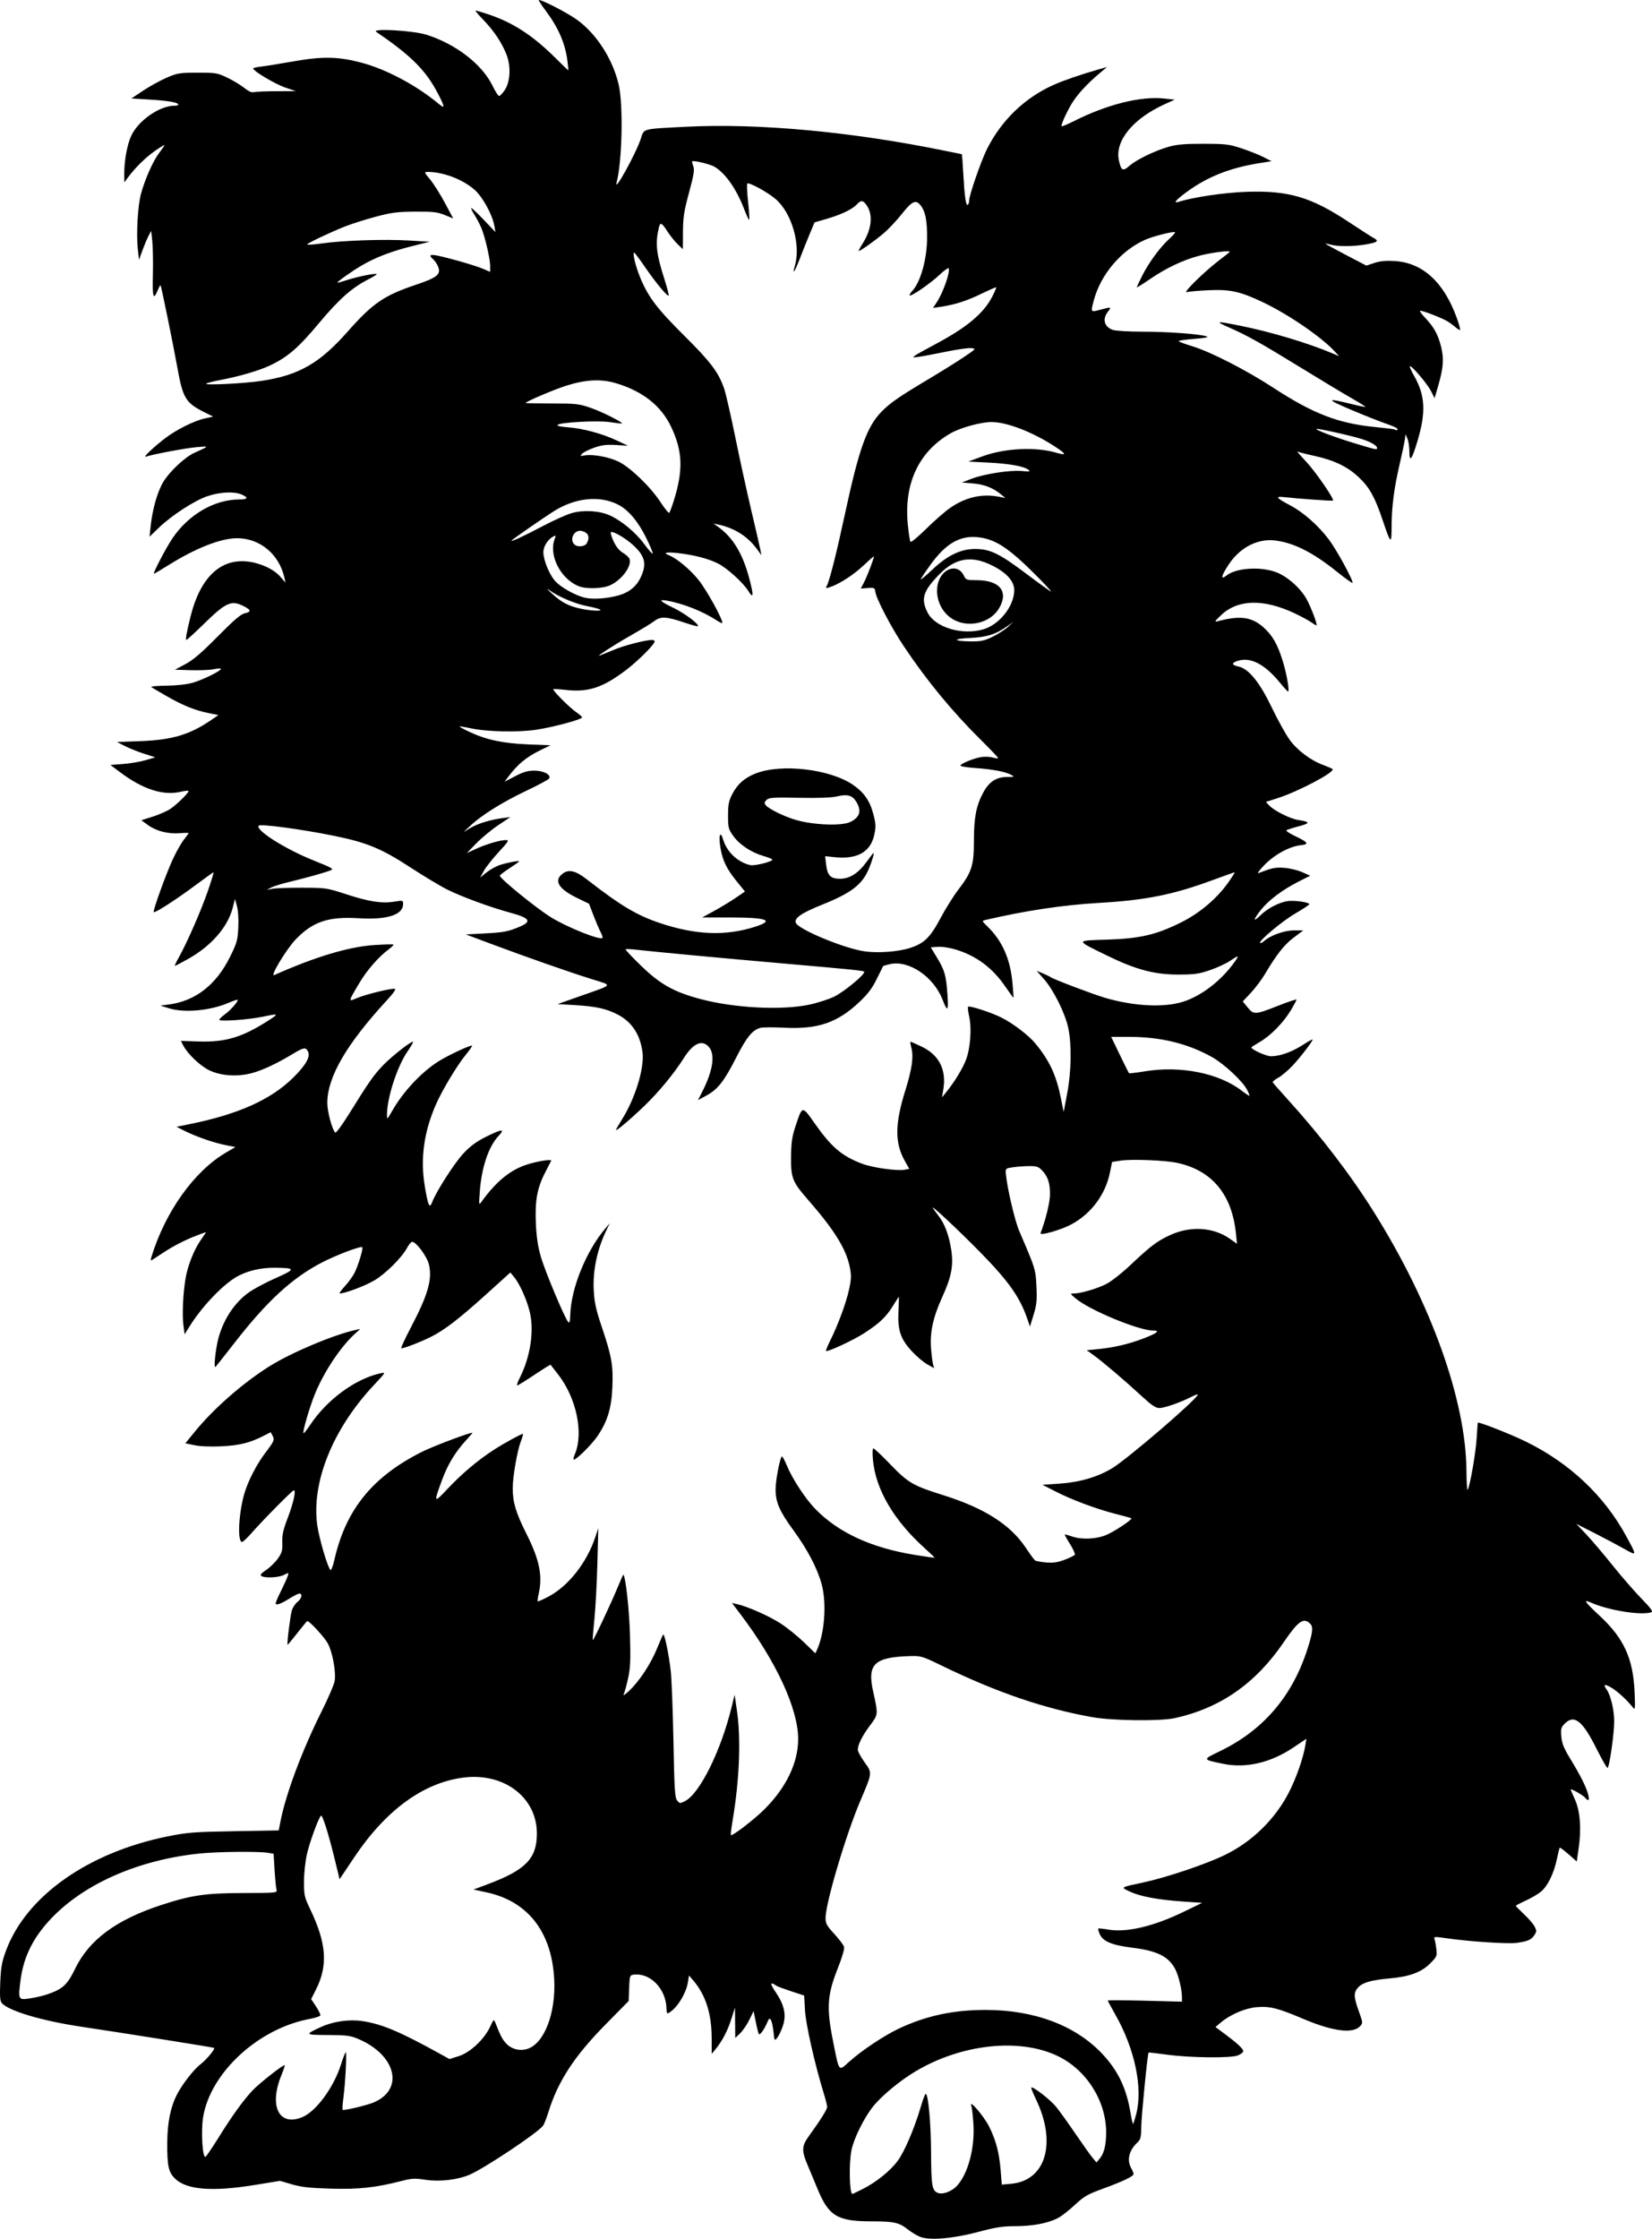
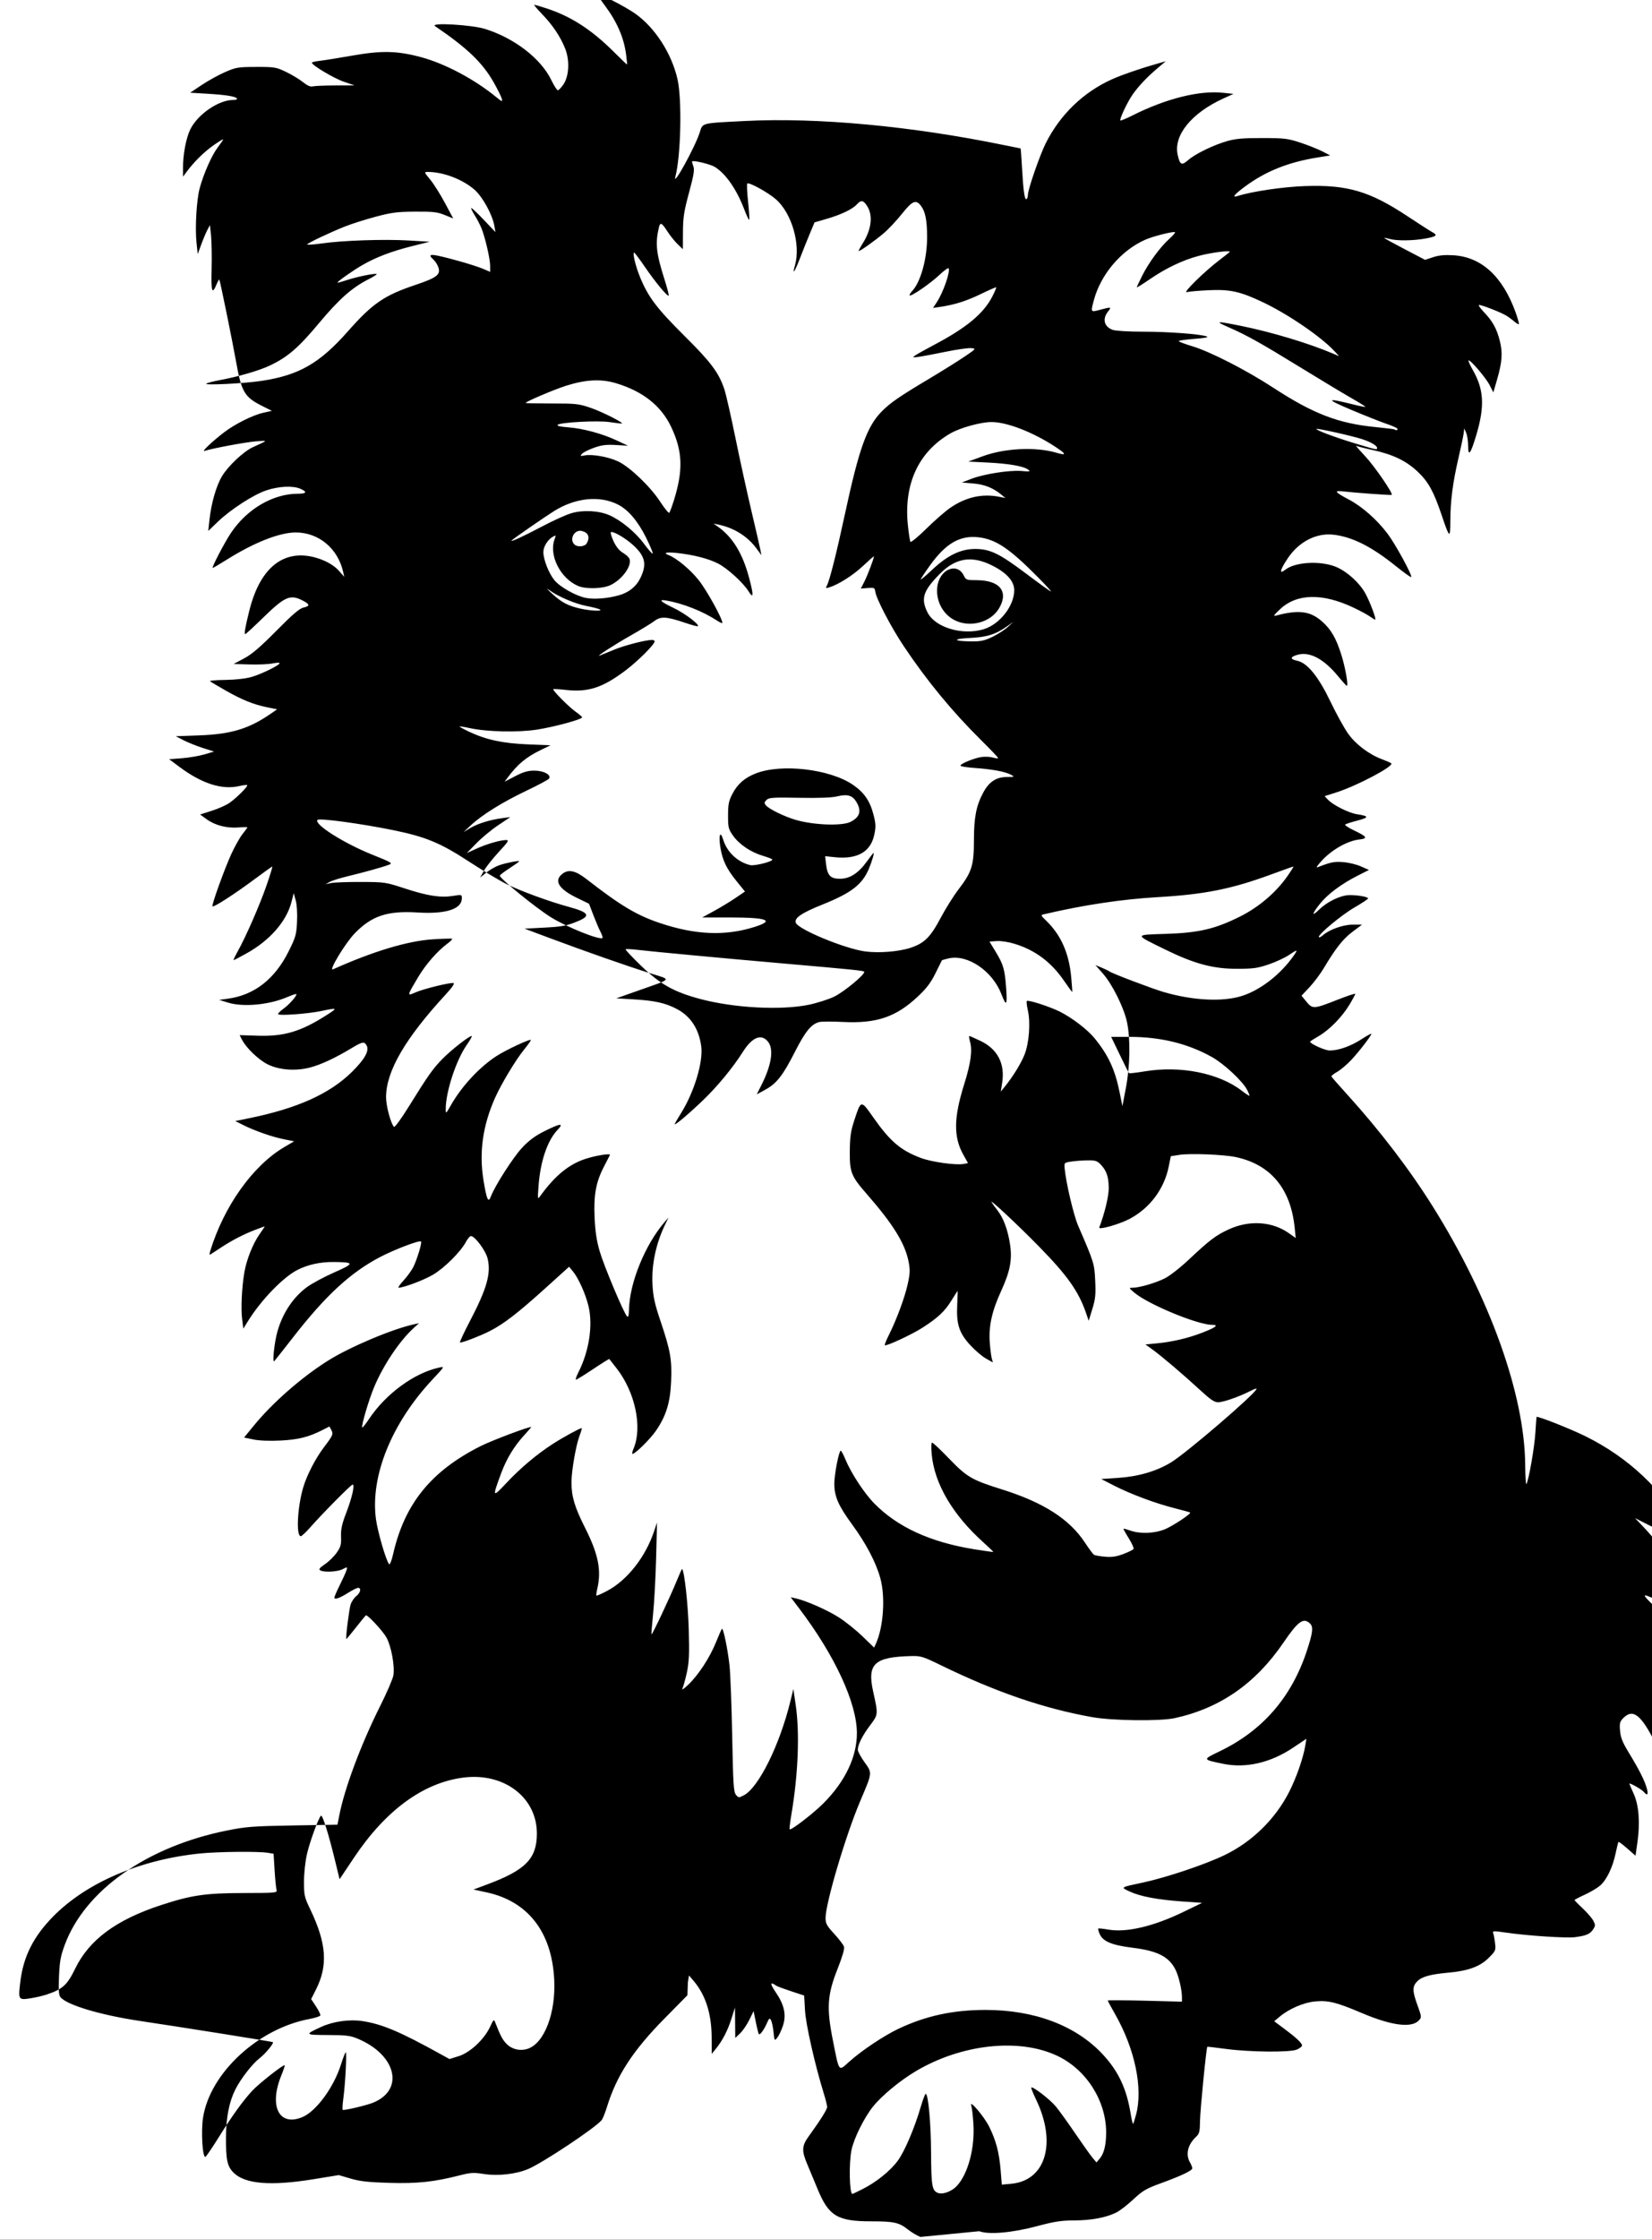
<svg xmlns="http://www.w3.org/2000/svg" xml:space="preserve" id="svg5" version="1.1" viewBox="0 0 379.447 513.86" height="513.86mm" width="379.447mm">
  <defs id="defs2" />
  <g transform="translate(4842.711,13290.566)" id="layer1">
-     <path id="path110" d="m -4631.298,-12777.114 c -0.749,-0.282 -2.036,-1.047 -2.86,-1.7 -2.048,-1.622 -3.211,-1.882 -8.395,-1.882 -7.813,0 -9.818,-1.207 -12.38,-7.449 -0.785,-1.913 -1.854,-4.478 -2.375,-5.701 -1.296,-3.041 -1.236,-4.174 0.339,-6.349 2.72,-3.756 4.252,-6.195 4.249,-6.765 0,-0.324 -0.338,-1.673 -0.748,-2.997 -2.059,-6.658 -4.159,-15.919 -4.341,-19.156 l -0.193,-3.412 -3.006,-0.989 c -1.653,-0.544 -3.172,-1.108 -3.376,-1.253 -1.462,-1.039 -1.527,-0.535 -0.186,1.43 2.019,2.958 2.52,5.255 1.689,7.755 -0.347,1.048 -0.927,2.269 -1.288,2.714 -0.648,0.801 -0.657,0.787 -0.869,-1.271 -0.119,-1.143 -0.378,-2.372 -0.578,-2.728 -0.316,-0.564 -0.436,-0.482 -0.916,0.629 -0.657,1.524 -1.609,2.833 -1.868,2.574 -0.105,-0.105 -0.418,-1.335 -0.701,-2.739 l -0.515,-2.552 -0.983,2.009 c -0.541,1.105 -1.489,2.494 -2.107,3.086 l -1.123,1.076 -0.032,-3.495 -0.031,-3.495 -0.844,2.657 c -0.861,2.709 -2.075,5.025 -3.628,6.918 l -0.867,1.058 -0.021,-3.835 c -0.032,-5.405 -1.394,-9.67 -4.123,-12.888 l -1.08,-1.274 -0.254,1.59 c -0.393,2.453 -2.319,5.651 -4.123,6.842 -0.696,0.46 -0.745,0.401 -0.799,-0.979 -0.177,-4.495 -3.817,-8.154 -7.579,-7.621 -0.834,0.117 -0.888,0.285 -0.992,3.079 l -0.109,2.956 -5.302,5.379 c -7.215,7.32 -10.954,13.062 -13.165,20.219 -0.425,1.381 -0.98,2.761 -1.23,3.066 -1.452,1.774 -13.432,9.745 -16.849,11.211 -2.762,1.184 -6.937,1.66 -10.169,1.158 -2.379,-0.371 -3.079,-0.335 -5.442,0.273 -5.967,1.535 -9.834,1.953 -16.291,1.763 -4.827,-0.143 -6.745,-0.355 -8.894,-0.984 l -2.74,-0.803 -5.785,0.942 c -9.833,1.602 -15.76,1.118 -18.38,-1.504 -1.464,-1.464 -1.77,-2.931 -1.736,-8.299 0.032,-4.441 0.746,-8.024 2.166,-10.833 1.227,-2.428 3.923,-5.892 5.55,-7.133 1.306,-0.996 3.319,-3.426 3.056,-3.689 -0.12,-0.12 -20.799,-3.414 -30.506,-4.859 -9.081,-1.353 -16.811,-3.66 -18.288,-5.459 -0.392,-0.477 -0.468,-1.589 -0.331,-4.787 0.149,-3.467 0.372,-4.681 1.327,-7.249 4.66,-12.515 18.857,-22.519 37.207,-26.215 4.397,-0.885 5.958,-1.006 15.163,-1.167 l 10.261,-0.182 0.406,-2.084 c 1.222,-6.279 4.971,-16.306 9.408,-25.162 1.539,-3.074 2.903,-6.239 3.029,-7.032 0.343,-2.147 -0.476,-6.629 -1.583,-8.664 -0.77,-1.415 -4.178,-5.119 -4.71,-5.119 -0.063,0 -1.091,1.243 -2.28,2.763 -1.191,1.519 -2.199,2.728 -2.24,2.685 -0.19,-0.201 0.649,-6.883 0.998,-7.943 0.217,-0.659 0.799,-1.516 1.294,-1.906 0.963,-0.757 1.213,-1.897 0.416,-1.897 -0.266,0 -1.241,0.482 -2.169,1.07 -2.029,1.286 -3.274,1.731 -3.274,1.169 0,-0.223 0.562,-1.526 1.248,-2.896 0.686,-1.37 1.368,-2.878 1.515,-3.351 0.264,-0.85 0.253,-0.853 -0.86,-0.278 -1.203,0.623 -4.355,0.778 -5.18,0.255 -0.371,-0.235 -0.084,-0.592 1.097,-1.388 0.877,-0.589 2.087,-1.772 2.69,-2.629 0.943,-1.343 1.084,-1.853 1.016,-3.711 -0.063,-1.692 0.196,-2.871 1.195,-5.477 1.345,-3.509 2.012,-6.469 1.457,-6.469 -0.356,0 -6.976,6.69 -9.805,9.908 -0.94,1.07 -1.881,1.945 -2.093,1.945 -1.117,0 -0.784,-6.681 0.559,-11.207 0.839,-2.829 2.824,-6.667 4.772,-9.229 2.066,-2.717 2.186,-3.005 1.663,-3.982 l -0.413,-0.771 -1.542,0.787 c -3.23,1.648 -5.596,2.242 -9.728,2.444 -2.522,0.121 -4.886,0.03 -6.206,-0.246 l -2.131,-0.444 2.172,-2.659 c 4.347,-5.319 10.993,-11.143 17.11,-14.993 4.966,-3.127 14.708,-7.237 19.799,-8.355 l 1.111,-0.244 -1.137,1.022 c -3.276,2.943 -7.047,8.548 -9.19,13.662 -1.24,2.958 -3.007,8.966 -2.72,9.253 0.084,0.08 0.773,-0.772 1.526,-1.906 3.847,-5.794 10.402,-10.602 16.143,-11.841 1.28,-0.277 1.272,-0.263 -1.482,2.674 -9.428,10.052 -14.369,22.21 -13.046,32.098 0.399,2.981 2.362,9.679 3.038,10.362 0.171,0.173 0.581,-0.87 0.909,-2.318 2.627,-11.548 8.73,-19.073 20.108,-24.793 2.631,-1.323 11.595,-4.685 11.595,-4.349 0,0.06 -0.673,0.854 -1.496,1.745 -2.39,2.591 -4.141,5.461 -5.395,8.844 -2.071,5.591 -2.027,5.672 1.199,2.242 3.296,-3.504 6.974,-6.597 10.693,-8.994 2.33,-1.503 6.202,-3.619 6.619,-3.619 0.084,0 -0.138,0.791 -0.503,1.759 -0.832,2.202 -1.857,8.108 -1.857,10.696 0,3.261 0.723,5.666 3.161,10.51 3.013,5.986 3.752,9.677 2.777,13.879 -0.188,0.81 -0.278,1.534 -0.203,1.61 0.073,0.07 1.193,-0.418 2.48,-1.099 4.577,-2.42 8.779,-7.753 10.754,-13.649 l 0.684,-2.038 -0.211,8.149 c -0.117,4.482 -0.425,10.233 -0.687,12.779 -0.26,2.546 -0.43,4.69 -0.376,4.763 0.138,0.187 4.268,-8.566 5.733,-12.148 0.668,-1.634 1.254,-2.931 1.302,-2.883 0.529,0.529 1.361,8.095 1.521,13.836 0.165,5.893 0.084,7.576 -0.446,10.001 -0.354,1.602 -0.812,3.247 -1.017,3.654 -0.205,0.408 0.408,-0.01 1.364,-0.926 2.348,-2.252 4.943,-6.225 6.357,-9.734 0.643,-1.592 1.255,-2.983 1.361,-3.089 0.308,-0.307 1.345,4.705 1.751,8.46 0.204,1.891 0.48,9.161 0.613,16.156 0.209,11.026 0.322,12.819 0.853,13.473 0.585,0.723 0.66,0.728 1.804,0.137 3.411,-1.764 8.261,-11.563 10.724,-21.664 l 0.669,-2.743 0.536,3.669 c 0.944,6.449 0.575,15.865 -0.984,25.102 -0.304,1.807 -0.489,3.35 -0.409,3.429 0.311,0.311 5.401,-3.599 7.752,-5.956 5.004,-5.016 7.702,-10.666 7.696,-16.113 0,-6.916 -5.088,-17.879 -13.279,-28.66 l -1.923,-2.531 1.145,0.252 c 2.415,0.53 7.369,2.723 10.009,4.431 1.514,0.979 3.934,2.926 5.378,4.325 l 2.624,2.544 0.419,-0.918 c 1.733,-3.805 2.197,-10.722 1.006,-15.016 -1.015,-3.662 -3.248,-7.911 -6.47,-12.317 -3.193,-4.365 -4.093,-6.434 -4.093,-9.407 0,-2.094 1.063,-7.538 1.471,-7.538 0.134,0 0.614,0.891 1.065,1.977 1.33,3.212 4.339,7.795 6.673,10.166 5.304,5.386 12.8,8.831 22.753,10.454 2.458,0.401 4.503,0.69 4.544,0.642 0.042,-0.05 -0.946,-1.005 -2.196,-2.125 -7.129,-6.392 -11.314,-13.508 -11.947,-20.313 -0.148,-1.594 -0.106,-2.653 0.105,-2.653 0.193,0 1.947,1.654 3.896,3.675 4.1,4.249 5.183,4.88 12.109,7.055 9.569,3.003 15.528,6.816 19.081,12.208 0.928,1.41 1.871,2.676 2.095,2.814 0.224,0.138 1.353,0.334 2.511,0.436 1.595,0.14 2.619,-0.01 4.227,-0.617 1.168,-0.441 2.221,-0.96 2.34,-1.153 0.12,-0.193 -0.374,-1.298 -1.097,-2.453 -0.722,-1.156 -1.269,-2.146 -1.215,-2.201 0.052,-0.05 0.76,0.136 1.567,0.424 2.252,0.802 5.577,0.676 7.95,-0.302 1.824,-0.751 6.072,-3.565 5.798,-3.839 -0.063,-0.06 -1.681,-0.51 -3.601,-0.998 -4.431,-1.125 -10.057,-3.226 -13.865,-5.176 l -2.963,-1.517 3.889,-0.259 c 4.64,-0.307 8.808,-1.526 12.134,-3.548 3.554,-2.161 19.112,-15.507 19.668,-16.872 0.073,-0.18 -0.583,0.04 -1.456,0.485 -2.57,1.31 -6.201,2.579 -7.386,2.579 -0.857,0 -1.779,-0.626 -4.159,-2.825 -3.783,-3.493 -8.834,-7.788 -10.943,-9.305 l -1.587,-1.143 2.513,-0.239 c 3.64,-0.345 7.218,-1.181 10.527,-2.457 3.19,-1.23 3.907,-1.81 2.236,-1.81 -3.311,0 -14.685,-4.717 -17.843,-7.399 -1.281,-1.088 -1.285,-1.1 -0.356,-1.111 1.575,-0.02 5.24,-1.087 7.371,-2.151 1.122,-0.561 3.581,-2.482 5.555,-4.342 4.743,-4.465 6.188,-5.556 9.167,-6.921 4.693,-2.149 9.941,-1.815 13.751,0.874 l 1.597,1.127 -0.238,-2.355 c -0.91,-8.982 -5.51,-14.505 -13.512,-16.221 -2.754,-0.591 -10.46,-0.898 -12.931,-0.517 l -2.005,0.31 -0.49,2.407 c -1.037,5.087 -4.27,9.438 -8.855,11.918 -2.354,1.274 -7.346,2.698 -7.088,2.023 1.201,-3.129 2.162,-7.091 2.169,-8.941 0,-2.599 -0.476,-4.054 -1.819,-5.464 -0.842,-0.882 -1.248,-1.014 -3.032,-0.991 -1.134,0.01 -2.811,0.141 -3.727,0.278 -1.641,0.247 -1.665,0.271 -1.551,1.547 0.29,3.225 2.059,10.761 3.084,13.131 3.694,8.542 3.749,8.722 3.937,12.668 0.152,3.189 0.052,4.176 -0.656,6.482 l -0.836,2.722 -0.639,-1.852 c -1.698,-4.918 -4.26,-8.536 -10.717,-15.132 -4.911,-5.016 -11.509,-11.183 -10.959,-10.24 0.18,0.305 0.784,1.138 1.344,1.851 1.37,1.744 2.375,4.433 2.884,7.724 0.562,3.621 0.063,6.24 -2.051,10.86 -2.101,4.582 -2.874,8.108 -2.587,11.789 0.12,1.527 0.329,3.178 0.465,3.667 l 0.248,0.891 -1.584,-0.891 c -0.873,-0.489 -2.465,-1.839 -3.542,-3.002 -2.604,-2.811 -3.278,-4.837 -3.068,-9.225 0.084,-1.811 0.129,-3.293 0.095,-3.293 -0.032,0 -0.668,0.983 -1.408,2.183 -1.54,2.495 -3.063,3.93 -6.6,6.218 -2.457,1.589 -8.413,4.359 -8.719,4.053 -0.084,-0.08 0.333,-1.131 0.93,-2.323 1.791,-3.573 3.672,-8.652 4.343,-11.731 0.536,-2.46 0.564,-3.24 0.185,-5.169 -0.815,-4.142 -3.539,-8.543 -9.541,-15.41 -3.65,-4.177 -3.994,-5.036 -3.954,-9.86 0.032,-3.335 0.211,-4.614 1.008,-7.044 1.577,-4.812 1.534,-4.805 4.329,-0.827 3.929,5.591 6.316,7.63 10.996,9.392 2.461,0.926 8.06,1.707 9.819,1.369 l 1,-0.191 -1.066,-1.906 c -2.286,-4.084 -2.237,-8.46 0.177,-16.161 1.512,-4.824 1.921,-7.73 1.37,-9.727 -0.211,-0.763 -0.296,-1.389 -0.189,-1.389 0.108,0 1.268,0.512 2.581,1.139 3.929,1.874 5.665,5.242 4.97,9.637 l -0.314,1.986 0.899,-1.103 c 1.896,-2.328 3.817,-5.457 4.598,-7.497 1.012,-2.639 1.349,-7.222 0.734,-9.972 -0.25,-1.114 -0.364,-2.115 -0.255,-2.224 0.311,-0.311 5.361,1.325 7.635,2.473 2.771,1.399 6.298,4.094 7.877,6.022 3.207,3.913 4.747,7.225 5.812,12.504 l 0.636,3.147 0.809,-4.259 c 0.955,-5.026 1.056,-11.132 0.249,-15.001 -0.693,-3.323 -3.369,-8.715 -5.557,-11.193 l -1.705,-1.935 1.408,0.584 c 0.775,0.321 1.575,0.709 1.779,0.863 0.643,0.486 9.887,3.989 12.593,4.773 6.637,1.922 13.391,2.26 17.794,0.892 4.289,-1.334 8.922,-4.918 11.97,-9.263 1.039,-1.481 0.893,-1.496 -1.155,-0.113 -0.888,0.599 -2.939,1.545 -4.556,2.101 -2.523,0.868 -3.545,1.013 -7.199,1.022 -5.55,0.02 -9.844,-1.122 -16.483,-4.366 -7.334,-3.586 -7.335,-3.419 0.031,-3.652 7.558,-0.239 11.301,-1.114 17.047,-3.982 4.273,-2.133 8.222,-5.489 10.825,-9.2 0.878,-1.251 1.517,-2.274 1.422,-2.274 -0.095,0 -2.413,0.823 -5.147,1.829 -9.042,3.327 -15.254,4.57 -25.953,5.193 -8.322,0.484 -16.961,1.779 -26.132,3.919 -0.862,0.202 -0.856,0.221 0.469,1.508 3.391,3.294 5.224,7.44 5.729,12.961 0.167,1.813 0.273,3.336 0.237,3.385 -0.032,0.05 -0.864,-1.078 -1.841,-2.508 -2.954,-4.322 -6.613,-7.071 -11.363,-8.537 -1.406,-0.434 -3.17,-0.708 -4.128,-0.641 l -1.675,0.114 1.45,2.394 c 1.766,2.915 2.076,4.02 2.393,8.533 0.265,3.767 0,4.024 -1.117,1.118 -2.054,-5.305 -7.753,-9.165 -12.092,-8.191 -0.831,0.187 -1.538,0.396 -1.573,0.465 -0.032,0.07 -0.705,1.415 -1.487,2.991 -1.093,2.201 -2.05,3.452 -4.131,5.395 -4.952,4.624 -9.437,6.134 -17.076,5.748 -2.464,-0.125 -4.911,-0.119 -5.435,0.01 -1.863,0.468 -3.224,2.128 -5.631,6.86 -2.772,5.451 -4.199,7.266 -6.846,8.707 l -1.916,1.042 1.093,-2.166 c 2.299,-4.554 2.858,-8.192 1.52,-9.893 -1.532,-1.948 -3.64,-1.109 -5.804,2.309 -2.327,3.674 -5.837,7.925 -9.215,11.161 -3.259,3.121 -6.437,5.797 -6.437,5.423 0,-0.108 0.657,-1.247 1.46,-2.532 3.006,-4.811 5.106,-11.736 4.638,-15.293 -0.528,-4.017 -2.423,-6.927 -5.6,-8.602 -2.655,-1.399 -5.089,-1.937 -10.076,-2.227 l -3.837,-0.221 4.948,-1.748 c 8.176,-2.889 7.864,-2.427 2.726,-4.042 -5.308,-1.668 -14.833,-5.004 -22.893,-8.017 l -5.856,-2.189 4.188,-0.22 c 4.542,-0.238 5.5,-0.418 8.171,-1.54 2.886,-1.213 2.365,-2.001 -2.13,-3.221 -4.593,-1.247 -11.18,-3.661 -14.445,-5.293 -1.629,-0.815 -5.519,-3.149 -8.641,-5.186 -6.514,-4.249 -9.899,-5.644 -17.401,-7.169 -7.344,-1.494 -16.854,-2.778 -17.292,-2.335 -0.93,0.941 5.982,5.334 12.526,7.96 4.52,1.813 4.798,1.981 3.875,2.332 -1.47,0.56 -5.591,1.71 -9.306,2.6 -1.8,0.431 -3.716,1.026 -4.26,1.325 l -0.987,0.54 1.297,-0.267 c 0.713,-0.147 3.797,-0.258 6.852,-0.245 5.468,0.02 5.629,0.04 10.186,1.532 5.181,1.69 8.148,2.136 11.019,1.658 1.896,-0.316 1.946,-0.302 1.946,0.564 0,2.477 -3.688,3.659 -10.157,3.254 -6.962,-0.434 -10.562,0.764 -14.475,4.819 -2.159,2.236 -6.075,8.724 -4.967,8.228 9.272,-4.15 17.132,-6.512 22.932,-6.89 2.342,-0.152 4.343,-0.206 4.444,-0.118 0.105,0.08 -0.398,0.59 -1.111,1.119 -2.319,1.721 -4.981,4.778 -6.755,7.762 -2.54,4.27 -2.545,4.302 -0.573,3.429 1.844,-0.814 7.931,-2.314 8.74,-2.151 0.338,0.07 -0.295,0.998 -1.766,2.594 -9.355,10.147 -13.721,17.667 -13.721,23.635 0,1.96 1.099,6.053 1.819,6.773 0.18,0.181 1.658,-1.839 3.382,-4.62 4.418,-7.129 5.583,-8.775 7.794,-11.017 1.995,-2.022 6.078,-5.221 6.665,-5.221 0.175,0 -0.34,0.939 -1.145,2.088 -2.43,3.469 -4.819,10.778 -4.808,14.706 0,1.131 0.042,1.102 1.163,-0.867 2.508,-4.406 6.618,-8.825 10.558,-11.355 2.171,-1.393 7.571,-3.918 7.83,-3.661 0.074,0.07 -0.621,1.067 -1.547,2.204 -1.944,2.387 -5.27,7.919 -6.701,11.145 -2.812,6.342 -3.673,12.507 -2.631,18.846 0.741,4.513 1.102,5.314 1.69,3.749 0.916,-2.438 5.116,-8.995 7.168,-11.187 1.59,-1.7 2.974,-2.726 5.143,-3.812 3.695,-1.849 4.561,-1.929 2.993,-0.28 -2.329,2.451 -3.936,7.213 -4.355,12.903 -0.225,3.061 -0.217,3.1 0.433,2.205 3.335,-4.597 6.525,-7.218 10.292,-8.453 2.425,-0.796 5.875,-1.349 5.676,-0.911 -0.073,0.152 -0.668,1.317 -1.331,2.59 -1.876,3.599 -2.422,6.538 -2.187,11.76 0.146,3.239 0.465,5.348 1.174,7.778 0.968,3.316 5.473,14.039 6.258,14.894 0.307,0.333 0.427,-0.09 0.474,-1.688 0.175,-6.099 3.692,-14.704 8.118,-19.873 l 0.952,-1.111 -0.718,1.482 c -2.187,4.506 -3.211,9.352 -2.956,13.991 0.151,2.757 0.512,4.383 1.874,8.418 2.25,6.669 2.613,8.761 2.396,13.791 -0.21,4.841 -1.142,7.859 -3.477,11.257 -1.32,1.921 -4.767,5.325 -5.393,5.325 -0.146,0 -0.032,-0.574 0.267,-1.274 2.045,-4.895 0.333,-12.94 -3.908,-18.357 -0.878,-1.122 -1.634,-2.09 -1.682,-2.153 -0.042,-0.06 -1.722,0.979 -3.721,2.315 -1.999,1.337 -3.769,2.43 -3.934,2.43 -0.166,0 0.095,-0.792 0.589,-1.76 2.423,-4.79 3.327,-10.703 2.301,-15.056 -0.665,-2.823 -2.325,-6.522 -3.63,-8.091 l -0.846,-1.015 -5.37,4.854 c -6.434,5.814 -9.74,8.357 -12.963,9.967 -2.257,1.129 -6.039,2.582 -6.718,2.582 -0.168,0 0.857,-2.22 2.277,-4.934 3.9,-7.454 4.883,-10.929 4.063,-14.35 -0.436,-1.815 -2.92,-5.162 -3.831,-5.162 -0.241,0 -0.77,0.618 -1.172,1.374 -1.201,2.253 -4.945,5.973 -7.553,7.505 -2.101,1.234 -6.722,2.974 -7.897,2.974 -0.208,0 0.298,-0.734 1.125,-1.631 0.826,-0.897 1.832,-2.276 2.235,-3.067 0.855,-1.675 2.063,-5.645 1.8,-5.91 -0.348,-0.347 -6.019,1.805 -9.393,3.563 -6.748,3.517 -12.507,8.818 -19.922,18.341 -2.221,2.853 -4.197,5.353 -4.39,5.556 -0.506,0.532 0.021,-4.359 0.732,-6.852 1.211,-4.222 3.622,-7.831 6.781,-10.145 1.141,-0.837 3.955,-2.35 6.252,-3.36 4.72,-2.077 4.701,-2.354 -0.16,-2.396 -3.052,-0.02 -5.9,0.599 -8.313,1.83 -3.242,1.65 -8.28,6.853 -11.266,11.633 l -1.138,1.823 -0.276,-2.192 c -0.306,-2.422 -0.074,-7.281 0.512,-10.713 0.5,-2.932 1.973,-6.618 3.516,-8.796 0.686,-0.968 1.205,-1.76 1.155,-1.76 -0.052,0 -0.984,0.339 -2.074,0.754 -2.663,1.012 -5.372,2.401 -7.834,4.019 -1.12,0.736 -2.235,1.466 -2.476,1.621 -0.325,0.209 -0.357,0.02 -0.125,-0.74 3.152,-10.293 9.782,-19.595 16.998,-23.848 l 2.275,-1.339 -2.29,-0.451 c -2.69,-0.53 -6.773,-1.951 -9.382,-3.265 l -1.852,-0.933 3.149,-0.639 c 11.044,-2.239 18.535,-5.603 23.616,-10.605 2.958,-2.912 4.06,-4.869 3.419,-6.067 -0.536,-1.004 -0.957,-0.932 -3.487,0.593 -3.714,2.24 -7.02,3.78 -9.504,4.429 -3.315,0.865 -7.061,0.594 -9.709,-0.701 -2.079,-1.018 -4.941,-3.745 -5.924,-5.645 l -0.557,-1.078 4.158,0.132 c 6.057,0.192 9.882,-0.948 15.768,-4.7 2.691,-1.714 2.627,-1.771 -1.109,-0.985 -3.266,0.686 -10.007,1.162 -9.992,0.704 0,-0.184 0.59,-0.751 1.299,-1.26 1.429,-1.026 3.377,-3.333 2.815,-3.333 -0.197,0 -1.119,0.326 -2.049,0.724 -4.152,1.78 -10.101,2.325 -13.583,1.244 l -2.012,-0.623 1.982,-0.266 c 6.091,-0.818 10.82,-4.503 14,-10.911 1.605,-3.234 1.768,-3.808 1.908,-6.76 0.095,-1.9 -0.032,-3.909 -0.301,-4.891 l -0.456,-1.667 -0.524,2.037 c -1.143,4.44 -4.939,8.786 -10.27,11.761 -1.552,0.865 -2.906,1.574 -3.01,1.574 -0.105,0 0.302,-0.876 0.901,-1.945 1.899,-3.392 5.115,-10.741 6.659,-15.216 0.82,-2.377 1.414,-4.323 1.322,-4.323 -0.095,0 -2.044,1.395 -4.337,3.099 -4.354,3.235 -9.142,6.313 -9.406,6.049 -0.254,-0.254 2.802,-8.728 4.368,-12.11 0.801,-1.733 1.95,-3.765 2.551,-4.516 0.603,-0.753 1.095,-1.433 1.095,-1.512 0,-0.08 -0.904,-0.07 -2.01,0.02 -2.66,0.22 -5.4,-0.476 -7.302,-1.853 l -1.549,-1.122 2.68,-0.85 c 1.474,-0.467 3.299,-1.278 4.054,-1.801 1.615,-1.12 4.338,-3.836 4.093,-4.083 -0.095,-0.09 -0.917,0 -1.828,0.211 -3.972,0.918 -8.605,-0.567 -13.747,-4.405 l -2.356,-1.757 2.964,-0.232 c 1.63,-0.127 3.949,-0.523 5.155,-0.879 l 2.192,-0.648 -2.563,-0.819 c -1.409,-0.451 -3.387,-1.242 -4.395,-1.758 l -1.832,-0.94 5.351,-0.195 c 7.265,-0.265 11.379,-1.49 16.272,-4.845 l 1.661,-1.139 -2.216,-0.448 c -3.18,-0.644 -5.831,-1.711 -9.629,-3.874 -1.831,-1.042 -3.444,-2.004 -3.583,-2.135 -0.141,-0.133 1.463,-0.264 3.561,-0.292 2.339,-0.03 4.662,-0.296 5.997,-0.682 2.296,-0.663 6.438,-2.697 6.438,-3.162 0,-0.151 -0.717,-0.122 -1.594,0.06 -0.876,0.187 -3.251,0.291 -5.278,0.232 l -3.684,-0.106 2.408,-1.285 c 1.788,-0.954 3.693,-2.583 7.407,-6.34 3.682,-3.723 5.318,-5.126 6.204,-5.32 1.627,-0.357 1.515,-0.804 -0.443,-1.755 -2.631,-1.278 -3.93,-0.684 -8.724,3.99 -2.175,2.121 -4.06,3.857 -4.19,3.857 -0.288,0 -0.032,-1.475 0.92,-5.337 2.165,-8.767 6.688,-13.231 12.844,-12.675 2.995,0.27 6.196,1.706 7.756,3.48 l 1.216,1.383 -0.247,-1.112 c -1.201,-5.395 -5.612,-9.074 -10.88,-9.074 -3.727,0 -9.547,2.291 -15.842,6.236 -1.679,1.053 -3.138,1.912 -3.245,1.912 -0.334,0 2.815,-6.018 4.264,-8.148 3.715,-5.46 9.628,-8.89 15.328,-8.89 2,0 2.193,-0.445 0.503,-1.158 -1.711,-0.723 -4.92,-0.565 -7.761,0.381 -2.962,0.986 -8.22,4.387 -11.174,7.227 l -2.174,2.09 0.269,-2.51 c 0.411,-3.843 1.558,-7.841 2.882,-10.048 1.42,-2.365 4.961,-5.694 7.088,-6.662 3.593,-1.636 3.557,-1.569 0.726,-1.345 -2.452,0.194 -10.104,1.62 -11.802,2.198 -0.85,0.29 1.666,-2.114 4.444,-4.246 2.502,-1.92 6.593,-3.965 9.015,-4.507 l 1.989,-0.445 -2.168,-1.084 c -4.118,-2.057 -4.812,-3.215 -6.035,-10.078 -0.895,-5.021 -3.713,-18.814 -3.876,-18.979 -0.063,-0.06 -0.328,0.379 -0.581,0.99 -1.083,2.614 -1.31,1.956 -1.182,-3.432 0.074,-2.887 0,-6.327 -0.131,-7.646 l -0.255,-2.399 -0.588,1.102 c -0.323,0.606 -0.954,2.102 -1.403,3.324 l -0.815,2.223 -0.275,-2.561 c -0.37,-3.44 0,-9.903 0.728,-12.571 0.909,-3.352 2.771,-7.553 4.146,-9.355 0.686,-0.897 1.246,-1.725 1.246,-1.838 0,-0.114 -0.999,0.495 -2.221,1.352 -2.146,1.506 -4.497,3.823 -6.185,6.098 l -0.813,1.096 -0.01,-1.852 c -0.021,-3.15 0.683,-6.948 1.668,-8.974 1.677,-3.447 6.497,-6.768 9.821,-6.768 0.615,0 1.028,-0.148 0.917,-0.328 -0.302,-0.49 -2.525,-0.847 -6.878,-1.107 l -3.889,-0.232 2.715,-1.808 c 1.494,-0.994 3.911,-2.325 5.372,-2.956 2.475,-1.071 2.954,-1.148 7.099,-1.155 4.22,-0.01 4.567,0.05 6.853,1.147 1.324,0.634 3.068,1.686 3.875,2.337 0.982,0.792 1.719,1.116 2.223,0.981 0.415,-0.111 2.754,-0.209 5.199,-0.217 l 4.444,-0.01 -2.492,-0.848 c -2.254,-0.769 -7.324,-3.786 -7.324,-4.36 0,-0.129 0.792,-0.32 1.76,-0.426 0.968,-0.105 4.343,-0.647 7.501,-1.203 6.786,-1.196 10.382,-1.113 15.85,0.365 5.448,1.472 12.161,5.025 17.087,9.044 1.492,1.216 1.619,1.26 1.418,0.48 -0.122,-0.47 -0.943,-2.131 -1.825,-3.689 -2.582,-4.567 -6.068,-7.913 -13.501,-12.964 -1.289,-0.876 8.433,-0.324 11.528,0.653 6.767,2.138 12.793,6.797 15.186,11.745 0.611,1.261 1.278,2.302 1.482,2.312 0.204,0.01 0.783,-0.589 1.287,-1.329 1.3,-1.908 1.479,-5.505 0.409,-8.211 -1.079,-2.728 -2.887,-5.429 -5.315,-7.939 -1.133,-1.171 -1.934,-2.13 -1.782,-2.13 0.152,0 1.346,0.346 2.653,0.771 5.754,1.864 10.419,4.865 15.64,10.057 1.592,1.582 2.939,2.877 2.994,2.877 0.052,0 -0.032,-1.042 -0.205,-2.315 -0.515,-3.906 -2.102,-7.534 -4.948,-11.32 -0.962,-1.28 -1.685,-2.392 -1.606,-2.469 0.301,-0.302 6.435,2.842 8.697,4.455 4.543,3.242 8.329,9.127 9.67,15.032 1.059,4.663 0.776,17.601 -0.49,22.36 -0.721,2.709 4.477,-6.695 5.572,-10.082 0.753,-2.327 0.152,-2.17 10.389,-2.695 16.631,-0.854 38.3,1.164 59.608,5.548 1.995,0.41 3.667,0.746 3.715,0.746 0.052,0 0.196,1.958 0.33,4.352 0.296,5.349 0.608,7.547 1.03,7.286 0.177,-0.109 0.326,-0.564 0.329,-1.01 0,-1.219 2.744,-9.114 4.088,-11.794 3.314,-6.612 8.657,-11.762 15.281,-14.727 2.278,-1.019 6.355,-2.424 10.257,-3.533 l 2.037,-0.58 -1.852,1.562 c -2.431,2.049 -4.45,4.184 -5.804,6.139 -1.196,1.726 -3.03,5.631 -2.769,5.893 0.095,0.08 1.344,-0.431 2.787,-1.158 7.659,-3.857 15.353,-5.783 20.784,-5.202 l 2.404,0.257 -2.271,1.031 c -7.363,3.343 -11.548,8.488 -10.543,12.964 0.524,2.333 0.905,2.519 2.424,1.185 1.637,-1.437 5.936,-3.512 9.1,-4.391 1.845,-0.512 3.705,-0.666 7.964,-0.654 5.072,0.01 5.829,0.106 8.704,1.055 1.731,0.573 3.981,1.468 5.001,1.99 l 1.851,0.949 -2.777,0.443 c -6.836,1.091 -12.03,3.162 -16.833,6.714 -2.414,1.786 -3.052,2.589 -1.72,2.167 3.383,-1.075 10.487,-2.12 15.589,-2.295 9.664,-0.331 14.798,1.179 23.445,6.899 2.69,1.778 5.266,3.432 5.724,3.674 1.316,0.696 1.003,0.997 -1.525,1.463 -2.833,0.522 -6.644,0.563 -8.293,0.09 -0.661,-0.19 -1.202,-0.286 -1.202,-0.215 0,0.07 2.11,1.231 4.69,2.577 l 4.689,2.447 1.839,-0.61 c 1.313,-0.437 2.644,-0.563 4.663,-0.441 6.431,0.388 11.294,4.838 14.267,13.055 0.512,1.42 0.856,2.657 0.763,2.749 -0.095,0.09 -0.544,-0.162 -1.002,-0.566 -0.458,-0.404 -1.303,-1.029 -1.879,-1.387 -1.163,-0.723 -5.574,-2.448 -6.261,-2.448 -0.241,0 0.236,0.708 1.062,1.574 2.046,2.145 2.971,3.799 3.688,6.596 0.715,2.79 0.569,4.899 -0.622,8.996 l -0.844,2.908 -0.841,-1.654 c -0.86,-1.694 -4.538,-5.993 -4.854,-5.676 -0.095,0.09 0.338,1.074 0.967,2.173 2.571,4.494 2.781,8.319 0.821,14.914 -1.306,4.392 -1.885,5.157 -1.885,2.491 0,-1.045 -0.198,-2.37 -0.442,-2.945 l -0.442,-1.042 -0.137,1.112 c -0.073,0.611 -0.618,3.193 -1.208,5.741 -1.31,5.664 -1.843,9.801 -1.857,14.435 -0.01,4.114 -0.186,3.992 -2.006,-1.414 -1.81,-5.375 -3.029,-7.59 -5.438,-9.888 -2.622,-2.501 -5.706,-3.997 -10.313,-5.002 -1.909,-0.417 -3.651,-0.864 -3.871,-0.995 -0.22,-0.129 0.706,0.944 2.058,2.387 2.145,2.289 6.451,8.544 6.114,8.881 -0.121,0.121 -8.251,-0.46 -11.276,-0.806 -2.094,-0.239 -1.76,0.207 1.392,1.864 3.051,1.603 6.465,4.608 8.922,7.854 1.808,2.389 5.755,9.631 5.427,9.958 -0.095,0.09 -1.653,-1.014 -3.459,-2.467 -5.616,-4.524 -10.021,-6.748 -14.375,-7.259 -3.949,-0.463 -7.979,1.615 -10.525,5.429 -1.809,2.71 -2.037,3.771 -0.557,2.608 2.211,-1.74 7.768,-2.108 11.383,-0.756 2.566,0.959 5.639,3.687 7.026,6.235 1.077,1.979 2.568,5.976 2.229,5.976 -0.11,0 -0.671,-0.336 -1.246,-0.746 -0.575,-0.409 -2.268,-1.322 -3.762,-2.025 -7.14,-3.368 -13.011,-3.23 -16.853,0.396 -1.476,1.393 -1.627,1.644 -0.863,1.44 5.131,-1.373 7.812,-1.034 10.493,1.325 2.107,1.857 3.248,3.818 4.464,7.68 0.921,2.924 1.658,7.115 1.252,7.115 -0.105,0 -0.98,-0.957 -1.944,-2.129 -3.449,-4.19 -6.734,-5.865 -9.63,-4.91 -1.509,0.499 -1.422,0.946 0.254,1.315 2.278,0.5 4.812,3.623 7.531,9.287 1.359,2.828 3.201,6.168 4.094,7.423 1.764,2.475 4.847,4.796 7.832,5.895 0.972,0.358 1.906,0.769 2.074,0.914 0.727,0.625 -7.821,5.151 -12.618,6.681 l -2.683,0.855 0.771,0.82 c 1.152,1.227 4.789,3.046 6.655,3.331 2.8,0.426 2.825,0.741 0.114,1.453 -1.4,0.366 -2.672,0.776 -2.826,0.908 -0.155,0.133 0.728,0.726 1.962,1.316 3.111,1.485 3.351,1.887 1.274,2.122 -2.571,0.289 -6.016,2.181 -8.325,4.571 -1.12,1.16 -1.704,1.979 -1.297,1.822 3.123,-1.213 3.86,-1.362 5.949,-1.2 1.235,0.09 3.069,0.54 4.075,0.988 l 1.829,0.812 -2.592,1.308 c -3.713,1.874 -6.913,4.259 -8.666,6.462 -1.899,2.386 -1.971,3.076 -0.131,1.284 1.828,-1.781 4.817,-3.218 6.818,-3.277 1.87,-0.05 4.394,0.388 4.37,0.767 0,0.143 -1.449,1.094 -3.201,2.112 -3.025,1.759 -8.516,6.354 -8.096,6.774 0.109,0.11 0.49,-0.07 0.849,-0.392 1.454,-1.316 4.69,-2.486 6.89,-2.489 h 2.166 l -2.191,1.648 c -2.184,1.642 -3.869,3.775 -6.599,8.353 -0.789,1.324 -2.262,3.285 -3.272,4.358 l -1.835,1.951 1.131,1.383 c 1.399,1.711 1.696,1.694 7.104,-0.44 2.26,-0.891 4.107,-1.502 4.107,-1.359 0,0.144 -0.592,1.252 -1.318,2.463 -1.692,2.825 -4.638,5.828 -7.108,7.248 -1.07,0.616 -1.944,1.183 -1.944,1.26 0,0.483 3.43,2.027 4.502,2.027 2.044,0 4.809,-0.98 7.286,-2.58 1.258,-0.814 2.287,-1.38 2.287,-1.259 0,0.424 -2.78,4.042 -4.596,5.982 -1.009,1.077 -2.475,2.318 -3.256,2.758 -0.782,0.439 -1.377,0.915 -1.323,1.059 0.052,0.144 1.667,1.987 3.582,4.095 7.496,8.253 14.359,17.226 19.72,25.784 13.124,20.952 21.064,43.131 21.203,59.231 0.021,2.684 0.15,4.684 0.282,4.446 0.556,-1.008 1.854,-8.454 2.059,-11.808 0.121,-1.996 0.248,-3.628 0.28,-3.628 0.794,0 7.808,2.782 11.125,4.414 9.966,4.9 17.902,12.384 22.935,21.629 2.554,4.689 2.565,4.633 -0.562,2.875 -1.508,-0.848 -4.576,-2.471 -6.816,-3.606 l -4.075,-2.065 2.241,2.359 c 1.232,1.298 3.978,4.526 6.103,7.174 2.125,2.648 5.129,6.101 6.675,7.672 1.925,1.957 2.647,2.92 2.292,3.056 -2.172,0.834 -9.794,-0.357 -13.912,-2.173 -1.936,-0.854 -1.531,-0.244 2.049,3.09 5.499,5.121 7.617,9.771 7.942,17.431 0.165,3.915 0.132,4.2 -0.4,3.519 -1.311,-1.678 -3.659,-3.818 -5.038,-4.592 -1.536,-0.864 -1.821,-0.705 -0.953,0.533 0.901,1.287 1.707,4.669 1.711,7.182 0,2.941 -1.118,10.768 -1.546,10.768 -0.168,0 -1.297,-1.978 -2.507,-4.395 -3.243,-6.469 -5.123,-7.952 -7.31,-5.765 -0.844,0.844 -0.933,1.181 -0.786,2.954 0.131,1.581 0.558,2.645 2.033,5.066 2.354,3.865 3.626,6.386 4.114,8.158 0.402,1.46 0.122,1.787 -0.692,0.806 -0.468,-0.564 -3.311,-2.175 -3.311,-1.877 0,0.08 0.433,1.094 0.962,2.25 1.206,2.635 1.531,6.621 0.901,11.063 l -0.457,3.214 -1.888,-1.651 c -1.037,-0.909 -1.949,-1.59 -2.024,-1.514 -0.073,0.07 -0.375,1.275 -0.666,2.666 -0.672,3.211 -2.087,6.116 -3.608,7.404 -0.651,0.551 -2.226,1.477 -3.499,2.058 -1.274,0.579 -2.315,1.128 -2.315,1.22 0,0.09 0.848,0.96 1.885,1.929 1.036,0.969 2.13,2.239 2.432,2.822 0.488,0.945 0.483,1.156 -0.052,1.972 -0.701,1.07 -1.541,1.437 -4.093,1.785 -1.995,0.273 -10.967,-0.318 -16.019,-1.054 -2.741,-0.4 -3.044,-0.386 -2.844,0.129 0.124,0.317 0.317,1.352 0.43,2.299 0.197,1.655 0.141,1.787 -1.473,3.4 -1.957,1.959 -4.729,2.978 -9.157,3.37 -4.162,0.368 -6.154,0.911 -7.206,1.962 -1.196,1.196 -1.19,2.213 0.032,5.572 0.938,2.576 0.951,2.723 0.33,3.409 -1.655,1.828 -6.23,1.252 -13.083,-1.649 -5.885,-2.492 -7.638,-2.934 -10.672,-2.69 -2.631,0.211 -6.051,1.667 -8.247,3.512 l -1.25,1.05 2.175,1.615 c 2.836,2.104 4.213,3.391 4.213,3.938 0,0.244 -0.542,0.67 -1.204,0.949 -1.6,0.675 -10.896,0.58 -16.39,-0.168 -2.241,-0.305 -4.112,-0.518 -4.157,-0.474 -0.234,0.23 -1.646,14.524 -1.677,16.982 -0.032,2.529 -0.142,2.965 -0.933,3.703 -1.887,1.763 -2.421,4.02 -1.382,5.839 0.291,0.509 0.535,1.115 0.542,1.348 0.021,0.532 -2.442,1.703 -7.3,3.475 -3.297,1.203 -4.113,1.682 -6.217,3.65 -1.331,1.246 -3.076,2.599 -3.878,3.009 -2.303,1.175 -5.809,1.84 -9.726,1.846 -2.949,0 -4.516,0.245 -8.518,1.311 -5.743,1.53 -11.094,1.998 -13.304,1.165 z m -13.35,-10.95 c 3.199,-1.615 6.391,-4.172 8.12,-6.506 1.592,-2.149 3.853,-7.451 5.341,-12.517 0.463,-1.579 0.957,-2.87 1.096,-2.87 0.594,0 1.203,6.647 1.237,13.519 0.042,7.758 0.23,8.795 1.7,9.261 1.073,0.341 3.051,-0.411 4.166,-1.584 2.611,-2.746 4.225,-8.754 3.857,-14.36 -0.122,-1.852 -0.335,-3.69 -0.476,-4.083 -0.615,-1.736 2.971,2.465 4.133,4.839 1.571,3.212 2.276,5.93 2.611,10.053 l 0.258,3.19 2.168,-0.198 c 7.936,-0.719 10.491,-9.393 5.697,-19.34 -0.687,-1.424 -1.179,-2.66 -1.093,-2.746 0.333,-0.333 4.316,2.746 5.655,4.37 0.774,0.939 2.769,3.708 4.433,6.153 1.664,2.445 3.443,4.945 3.953,5.556 l 0.928,1.112 0.733,-0.864 c 1.005,-1.183 1.488,-3.129 1.491,-6.004 0,-7.285 -4.543,-14.432 -11.197,-17.592 -8.764,-4.162 -22.025,-2.723 -32.556,3.534 -3.579,2.126 -7.775,5.593 -9.768,8.07 -2.047,2.545 -4.414,7.31 -4.967,10.003 -0.623,3.023 -0.479,10.075 0.205,10.075 0.084,0 1.108,-0.482 2.274,-1.071 z m -147.737,-12.058 c 3.028,-4.852 5.367,-8.099 7.555,-10.489 1.492,-1.631 7.256,-6.17 7.511,-5.915 0.073,0.07 -0.279,1.116 -0.773,2.328 -2.894,7.103 -0.521,11.814 4.827,9.58 3.172,-1.325 7.195,-6.792 8.857,-12.036 0.446,-1.406 0.934,-2.68 1.087,-2.833 0.313,-0.313 -0.052,7 -0.535,10.626 -0.174,1.316 -0.239,2.471 -0.144,2.567 0.228,0.228 5.518,-1.025 7.072,-1.674 7.178,-2.999 5.208,-10.961 -3.624,-14.65 -1.706,-0.713 -2.673,-0.831 -6.845,-0.845 -5.342,-0.02 -5.41,-0.09 -1.534,-1.867 2.787,-1.271 6.518,-1.79 9.516,-1.324 4.538,0.706 8.59,2.425 18.041,7.654 l 1.905,1.054 2.148,-0.678 c 2.6,-0.819 5.82,-3.832 7.166,-6.706 0.843,-1.799 0.878,-1.826 1.23,-0.926 1.188,3.042 1.654,3.912 2.593,4.852 1.25,1.251 3.096,1.673 4.822,1.104 3.841,-1.269 6.5,-8.236 6.092,-15.964 -0.574,-10.887 -6.049,-17.907 -15.559,-19.952 l -2.974,-0.64 3.3,-1.235 c 8.679,-3.249 11.237,-5.88 11.254,-11.58 0.032,-8.305 -7.512,-14.068 -16.855,-12.884 -9.239,1.172 -17.886,7.499 -25.183,18.428 l -3.278,4.908 -1.056,-4.342 c -1.499,-6.163 -2.904,-10.608 -3.235,-10.237 -0.634,0.711 -2.58,6.065 -3.211,8.836 -0.384,1.688 -0.674,4.401 -0.673,6.306 0,3.112 0.094,3.547 1.416,6.296 3.767,7.855 4.132,12.925 1.329,18.471 l -1.102,2.183 1.118,1.687 c 0.614,0.928 1.062,1.856 0.993,2.06 -0.073,0.205 -1.196,0.572 -2.506,0.817 -11.777,2.195 -22.797,12.382 -24.426,22.583 -0.524,3.281 -0.114,9.606 0.585,9.026 0.263,-0.219 1.656,-2.284 3.095,-4.589 z m 210.619,-5.075 c 1.617,-6.074 -0.267,-15.074 -4.827,-23.066 -0.921,-1.614 -1.675,-3.015 -1.675,-3.114 0,-0.09 3.834,-0.08 8.519,0.04 l 8.519,0.222 v -1.072 c 0,-1.649 -0.759,-4.854 -1.491,-6.293 -1.515,-2.98 -4.117,-4.303 -9.863,-5.016 -4.787,-0.594 -6.845,-1.464 -7.564,-3.201 -0.244,-0.587 -0.378,-1.129 -0.299,-1.203 0.074,-0.07 1.112,0.03 2.297,0.238 4.2,0.73 10.404,-0.731 17.291,-4.072 l 4.26,-2.065 -4.444,-0.31 c -5.722,-0.398 -9.728,-1.147 -12.147,-2.273 -2.191,-1.02 -2.295,-0.949 3.023,-2.082 5.333,-1.137 14.335,-4.162 18.754,-6.303 6.278,-3.04 11.577,-8.21 14.756,-14.397 1.674,-3.257 3.281,-7.843 3.756,-10.716 l 0.26,-1.581 -3.058,2.047 c -5.18,3.468 -10.854,4.776 -16.056,3.702 -4.831,-0.999 -4.815,-0.936 -0.737,-2.906 9.813,-4.745 16.417,-12.357 19.935,-22.98 1.372,-4.143 1.543,-5.512 0.785,-6.27 -1.512,-1.512 -2.754,-0.639 -6.124,4.308 -6.419,9.423 -14.571,15.086 -24.999,17.365 -3.328,0.728 -14.278,0.6 -18.891,-0.22 -11.162,-1.986 -22.079,-5.725 -34.817,-11.927 -4.136,-2.013 -4.612,-2.159 -6.852,-2.102 -8.434,0.221 -10.105,1.778 -8.704,8.12 1.18,5.345 1.188,5.269 -0.713,7.798 -1.774,2.359 -2.807,4.419 -2.807,5.599 0,0.381 0.694,1.662 1.542,2.847 1.807,2.522 1.833,2.283 -0.977,8.892 -3.336,7.846 -7.974,23.473 -7.974,26.865 0,1.272 0.278,1.78 1.998,3.65 1.098,1.196 2.106,2.515 2.239,2.933 0.154,0.488 -0.379,2.322 -1.495,5.139 -2.342,5.91 -2.541,8.908 -1.075,16.28 1.507,7.576 1.25,7.24 3.799,4.953 2.813,-2.523 7.954,-5.952 11.292,-7.532 6.266,-2.966 12.534,-4.321 19.988,-4.321 11.243,0 20.732,3.583 26.872,10.147 3.59,3.838 5.495,7.842 6.433,13.522 0.239,1.453 0.505,2.574 0.59,2.489 0.084,-0.08 0.391,-1.045 0.68,-2.136 z m -250.264,-27.544 c 3.711,-1.237 4.746,-2.174 6.587,-5.958 3.233,-6.644 9.437,-11.225 19.781,-14.605 6.909,-2.258 10.132,-2.729 18.787,-2.75 7.71,-0.02 7.885,-0.03 7.677,-0.759 -0.117,-0.408 -0.316,-2.432 -0.442,-4.498 l -0.231,-3.757 -1.335,-0.221 c -2.159,-0.357 -11.5,-0.261 -15.607,0.161 -13.729,1.409 -26.031,6.686 -33.678,14.448 -4.482,4.55 -6.806,9.112 -7.519,14.761 -0.549,4.351 -0.492,4.456 2.193,4.048 1.188,-0.18 2.893,-0.572 3.787,-0.87 z m 275.773,-207.663 c -1.035,-2.007 -5.325,-5.999 -8.119,-7.556 -5.55,-3.093 -11.773,-4.609 -18.919,-4.609 h -4.191 l 1.974,4.093 c 1.086,2.251 2.041,4.161 2.124,4.242 0.084,0.08 1.727,-0.109 3.655,-0.426 8.202,-1.35 17.026,0.42 22.262,4.467 0.888,0.685 1.668,1.197 1.734,1.137 0.063,-0.06 -0.168,-0.667 -0.52,-1.348 z m -100.664,-19.541 c 1.865,-0.385 4.462,-1.212 5.772,-1.836 2.32,-1.108 7.357,-5.297 6.917,-5.754 -0.24,-0.249 -2.641,-0.492 -18.485,-1.874 -13.521,-1.178 -30.188,-2.734 -33.521,-3.13 -1.426,-0.169 -2.676,-0.23 -2.778,-0.135 -0.105,0.1 1.516,1.815 3.595,3.823 4.377,4.228 7.511,5.981 13.577,7.594 7.778,2.067 18.523,2.633 24.924,1.312 z m 23.37,-13.08 c 3.163,-1.039 4.551,-2.418 6.914,-6.881 1.112,-2.098 2.959,-5.038 4.104,-6.533 3.039,-3.968 3.523,-5.512 3.523,-11.244 0,-5.262 0.53,-7.974 2.143,-10.967 1.331,-2.469 2.967,-3.549 5.412,-3.568 1.796,-0.01 1.844,-0.04 0.964,-0.511 -1.35,-0.725 -4.281,-1.274 -8.298,-1.556 -2.042,-0.144 -3.442,-0.395 -3.318,-0.595 0.323,-0.523 3.124,-1.646 4.78,-1.917 0.805,-0.132 2.005,-0.08 2.668,0.114 0.662,0.195 1.202,0.24 1.199,0.105 0,-0.139 -1.776,-2.001 -3.939,-4.141 -6.598,-6.521 -12.4,-13.564 -17.699,-21.483 -2.944,-4.399 -6.374,-10.968 -6.577,-12.593 -0.106,-0.851 -0.246,-0.916 -1.714,-0.799 l -1.599,0.126 0.812,-1.591 c 0.71,-1.391 2.202,-5.323 2.202,-5.803 0,-0.1 -1.128,0.89 -2.506,2.188 -2.3,2.165 -5.662,4.296 -7.804,4.945 -0.757,0.23 -0.819,0.177 -0.5,-0.421 0.635,-1.187 2.21,-7.426 4.146,-16.425 3.23,-15.008 5.053,-20.098 8.428,-23.521 2.008,-2.037 3.998,-3.408 11.015,-7.593 2.852,-1.701 6.435,-3.939 7.963,-4.972 2.769,-1.873 2.774,-1.88 1.562,-1.997 -0.669,-0.06 -3.252,0.304 -5.741,0.817 -2.489,0.513 -5.275,1.038 -6.193,1.167 -1.506,0.211 -1.595,0.183 -0.925,-0.289 0.407,-0.287 2.408,-1.404 4.444,-2.481 7.416,-3.921 11.335,-7.189 13.322,-11.11 0.544,-1.073 0.935,-2.002 0.87,-2.065 -0.063,-0.06 -1.617,0.614 -3.451,1.505 -3.339,1.622 -6.018,2.476 -9.307,2.97 l -1.759,0.263 0.835,-1.256 c 1.496,-2.251 3.19,-7.097 2.745,-7.852 -0.094,-0.164 -1.058,0.536 -2.136,1.555 -2.073,1.96 -6.48,4.988 -6.798,4.67 -0.105,-0.105 0.162,-0.563 0.59,-1.02 1.934,-2.064 3.412,-7.408 3.408,-12.314 0,-3.861 -0.39,-5.854 -1.39,-7.194 -1.165,-1.561 -1.979,-1.221 -4.411,1.838 -1.221,1.536 -3.12,3.552 -4.222,4.478 -2.02,1.7 -5.296,4.027 -5.671,4.027 -0.112,0 0.295,-0.787 0.904,-1.747 1.992,-3.141 2.395,-6.343 1.069,-8.488 -0.894,-1.447 -1.433,-1.552 -2.413,-0.467 -0.994,1.101 -3.608,2.355 -6.899,3.311 l -2.819,0.819 -1.105,2.638 c -0.607,1.451 -1.638,4.023 -2.29,5.718 -1.185,3.081 -1.792,3.918 -1.106,1.527 1.362,-4.749 -0.711,-11.958 -4.362,-15.17 -1.782,-1.57 -6.205,-4.004 -6.584,-3.624 -0.134,0.134 -0.053,2.024 0.182,4.201 0.234,2.176 0.352,4.031 0.262,4.121 -0.095,0.1 -0.606,-0.99 -1.145,-2.402 -1.763,-4.614 -4.24,-8.178 -6.769,-9.744 -1.005,-0.622 -4.893,-1.565 -5.213,-1.265 -0.052,0.05 0.073,0.551 0.281,1.107 0.311,0.817 0.123,1.975 -0.984,6.069 -1.159,4.29 -1.371,5.666 -1.392,9.023 l -0.021,3.961 -1.225,-1.183 c -0.673,-0.651 -1.732,-1.975 -2.353,-2.943 -1.263,-1.967 -1.622,-2.141 -1.912,-0.926 -0.891,3.738 -0.654,5.939 1.297,12.071 0.606,1.904 1.026,3.535 0.933,3.628 -0.278,0.278 -3.038,-3.046 -5.444,-6.559 -1.245,-1.819 -2.359,-3.307 -2.476,-3.307 -0.448,0 0.33,3.199 1.408,5.79 1.858,4.466 3.83,7.059 10.101,13.286 6.15,6.107 7.903,8.448 9.194,12.271 0.37,1.097 1.516,6.118 2.546,11.158 1.03,5.042 2.683,12.583 3.671,16.76 0.988,4.175 1.911,8.176 2.05,8.889 l 0.254,1.296 -1.109,-1.512 c -2.079,-2.835 -5.19,-4.776 -8.865,-5.531 l -1.034,-0.212 0.926,0.648 c 3.451,2.413 5.752,6.16 7.26,11.827 1.065,4.001 1.022,4.943 -0.141,3.062 -1.206,-1.953 -4.883,-5.297 -7.006,-6.372 -2.21,-1.12 -5.529,-1.979 -9.28,-2.4 -2.498,-0.28 -3.465,-0.07 -2.101,0.45 1.859,0.714 4.979,3.303 6.936,5.759 1.843,2.31 5.444,8.81 5.444,9.825 0,0.149 -0.542,-0.08 -1.204,-0.521 -3.251,-2.139 -7.872,-3.966 -11.667,-4.613 -1.942,-0.331 -1.383,0.237 1.677,1.701 2.558,1.226 5.969,3.795 5.569,4.195 -0.084,0.08 -1.395,-0.267 -2.913,-0.78 -4.311,-1.459 -5.603,-1.535 -7.077,-0.417 -0.681,0.517 -3.072,1.978 -5.313,3.247 -3.923,2.222 -8.371,5.101 -7.224,4.675 0.305,-0.114 1.766,-0.71 3.244,-1.325 2.414,-1.005 7.288,-2.26 8.779,-2.26 0.314,0 0.571,0.154 0.571,0.341 0,0.686 -3.858,4.536 -6.667,6.652 -5.281,3.98 -8.564,5.054 -13.711,4.489 -1.525,-0.168 -2.832,-0.246 -2.905,-0.174 -0.237,0.235 3.642,4.141 5.152,5.187 0.804,0.559 1.464,1.133 1.464,1.278 0,0.466 -6.455,2.216 -10.415,2.824 -4.369,0.67 -11.518,0.503 -15.421,-0.361 -1.274,-0.282 -2.315,-0.441 -2.315,-0.354 0,0.08 1.042,0.646 2.315,1.242 3.869,1.81 7.691,2.623 13.413,2.854 l 5.173,0.208 -2.16,1.045 c -3.416,1.653 -5.382,3.279 -7.648,6.323 l -0.741,0.996 2.444,-1.274 c 1.89,-0.985 2.889,-1.273 4.413,-1.273 2.121,0 3.9,0.957 3.37,1.815 -0.154,0.249 -2.508,1.512 -5.231,2.805 -5.442,2.585 -10.184,5.536 -12.757,7.934 l -1.666,1.555 1.53,-0.92 c 1.712,-1.03 4.58,-1.918 7.359,-2.28 l 1.852,-0.242 -2.778,1.861 c -1.528,1.023 -3.778,2.882 -5,4.13 l -2.223,2.268 2.163,-0.986 c 2.382,-1.087 5.507,-2.002 6.856,-2.008 0.761,0 0.553,0.337 -1.667,2.738 -1.394,1.509 -2.929,3.447 -3.409,4.308 l -0.873,1.566 1.428,-1.145 c 0.786,-0.63 2.098,-1.381 2.916,-1.669 1.579,-0.555 4.625,-1.152 4.625,-0.907 0,0.08 -1.001,0.795 -2.223,1.586 -1.222,0.79 -2.223,1.556 -2.223,1.7 0,0.658 8.171,7.314 11.68,9.513 3.612,2.265 11.316,5.362 11.896,4.783 0.105,-0.105 -0.106,-0.743 -0.462,-1.424 -0.355,-0.68 -1.091,-2.404 -1.635,-3.83 l -0.989,-2.594 -2.778,-1.349 c -4.196,-2.037 -5.355,-3.939 -3.359,-5.509 1.421,-1.117 3.015,-0.774 5.545,1.193 7.823,6.084 11.516,8.295 16.843,10.084 8.233,2.763 15.099,3.035 21.875,0.866 4.593,-1.47 2.804,-2.134 -5.765,-2.141 h -6.365 l 2.694,-1.469 c 1.482,-0.808 3.693,-2.147 4.912,-2.974 l 2.216,-1.506 -1.864,-2.298 c -2.326,-2.868 -3.238,-4.724 -3.749,-7.623 -0.505,-2.869 -0.095,-4.28 0.595,-2.024 0.875,2.879 3.283,5.159 6.204,5.878 0.98,0.242 5.104,-0.783 5.103,-1.266 0,-0.125 -0.972,-0.513 -2.16,-0.862 -2.784,-0.818 -5.486,-2.648 -6.902,-4.676 -1.031,-1.476 -1.122,-1.857 -1.112,-4.631 0,-2.554 0.166,-3.321 1.015,-4.949 1.162,-2.227 2.801,-3.659 5.325,-4.65 5.903,-2.32 17.043,-1.023 22.342,2.599 2.566,1.755 3.904,3.691 4.716,6.828 0.549,2.117 0.578,2.791 0.196,4.607 -0.835,3.98 -3.904,5.725 -9.111,5.181 l -2.189,-0.229 0.226,1.902 c 0.301,2.543 1.02,3.282 3.194,3.282 2.232,0 4.211,-1.266 6.138,-3.924 0.798,-1.102 1.499,-2.001 1.561,-2.001 0.21,0 -0.393,2.041 -1.08,3.659 -1.537,3.615 -4.02,5.522 -10.653,8.184 -4.819,1.933 -6.53,3.106 -6.114,4.189 0.586,1.528 11.18,5.911 15.856,6.561 3.154,0.439 7.762,0.07 10.511,-0.825 z m -13.795,-28.897 c 2.174,-1.102 2.58,-2.536 1.307,-4.623 -0.901,-1.477 -2.049,-1.791 -4.447,-1.216 -1.218,0.292 -4.209,0.401 -8.696,0.316 -6.052,-0.113 -6.913,-0.05 -7.471,0.501 -0.536,0.536 -0.556,0.72 -0.129,1.235 0.707,0.851 4.262,2.587 6.827,3.332 4.159,1.21 10.658,1.444 12.609,0.455 z m 32.596,-42.466 c 1.222,-0.59 2.805,-1.608 3.518,-2.263 l 1.297,-1.189 -1.395,0.989 c -2.688,1.905 -4.664,2.531 -8.605,2.722 -4.147,0.202 -3.892,0.744 0.371,0.786 2.134,0.02 2.986,-0.164 4.815,-1.045 z m -2.07,-1.732 c 3.702,-1.099 7.058,-5.352 7.066,-8.956 0,-2.065 -1.668,-3.96 -4.981,-5.642 -4.761,-2.416 -8.487,-1.822 -12.176,1.942 -3.796,3.874 -4.346,5.638 -2.748,8.806 1.729,3.43 7.961,5.299 12.839,3.85 z m -6.56,-2.06 c -2.765,-1.369 -4.406,-4.46 -4.049,-7.632 0.46,-4.076 4.576,-5.815 6.123,-2.588 0.454,0.945 0.635,1.008 2.907,1.008 5.325,0 7.422,2.602 5.181,6.427 -1.905,3.252 -6.614,4.542 -10.162,2.785 z m -81.563,-2.504 c -0.305,-0.169 -1.636,-0.513 -2.957,-0.765 -2.643,-0.504 -6.446,-2.1 -8.499,-3.568 -0.938,-0.67 -0.789,-0.454 0.512,0.741 2.15,1.977 3.704,2.792 6.499,3.41 2.394,0.529 5.287,0.647 4.444,0.182 z m 4.328,-3.221 c 2.26,-0.624 3.959,-1.945 4.903,-3.811 1.64,-3.239 1.261,-5.127 -1.546,-7.706 -1.715,-1.575 -4.504,-3.218 -5.113,-3.011 -0.184,0.06 0.074,0.991 0.568,2.062 0.607,1.309 1.329,2.2 2.199,2.713 0.713,0.42 1.391,1.064 1.507,1.429 0.519,1.635 -1.8,4.762 -4.437,5.986 -1.788,0.829 -5.594,0.929 -7.355,0.194 -4.106,-1.716 -6.824,-7.108 -5.429,-10.774 0.333,-0.875 0.302,-0.927 -0.342,-0.582 -1.22,0.653 -2.246,2.281 -2.246,3.568 0,1.714 1.257,4.894 2.558,6.471 1.268,1.538 4.883,3.574 7.159,4.033 1.898,0.384 4.955,0.153 7.575,-0.572 z m 96.228,-4.249 c -6.47,-6.529 -9.586,-8.618 -13.541,-9.082 -4.239,-0.498 -7.499,1.362 -11.077,6.318 -1.225,1.697 -2.228,3.205 -2.228,3.351 0,0.146 1.192,-0.859 2.648,-2.232 3.511,-3.313 6.601,-4.792 9.942,-4.759 3.412,0.03 5.513,1.063 11.756,5.76 2.922,2.2 5.428,3.999 5.57,3.999 0.141,0 -1.241,-1.51 -3.07,-3.355 z m -89.934,-9.019 c -1.866,-3.759 -4.084,-6.371 -6.424,-7.565 -4.23,-2.158 -9.823,-1.588 -14.738,1.504 -2.181,1.372 -9.105,6.161 -9.646,6.672 -0.667,0.629 2.505,-0.821 7.044,-3.221 2.449,-1.295 5.437,-2.641 6.64,-2.991 2.687,-0.781 6.326,-0.582 8.725,0.475 2.687,1.185 6.009,3.93 7.939,6.558 0.987,1.344 1.883,2.355 1.992,2.247 0.108,-0.108 -0.581,-1.764 -1.532,-3.679 z m -13.597,1.286 c 0.757,-1.413 0.343,-2.426 -1.141,-2.799 -1.675,-0.421 -2.957,1.849 -1.734,3.071 0.703,0.705 2.441,0.541 2.876,-0.272 z m 83.481,-8.121 c 3.525,-2.437 7.302,-3.296 11.168,-2.54 l 1.482,0.29 -0.926,-0.766 c -1.889,-1.561 -3.886,-2.354 -6.481,-2.571 l -2.593,-0.218 2.151,-0.83 c 2.905,-1.121 8.814,-2.048 11.554,-1.813 1.954,0.169 2.138,0.13 1.526,-0.32 -1.081,-0.793 -4.438,-1.378 -9.304,-1.619 l -4.446,-0.221 3.288,-1.214 c 5.049,-1.864 12.166,-2.214 16.896,-0.831 2.452,0.717 2.403,0.358 -0.183,-1.34 -5.134,-3.369 -11.114,-5.69 -14.663,-5.69 -2.443,0 -7.133,1.289 -9.391,2.58 -7.357,4.209 -10.803,11.614 -9.821,21.104 0.195,1.886 0.459,3.596 0.586,3.802 0.127,0.205 1.751,-1.13 3.611,-2.967 1.858,-1.837 4.354,-4.013 5.546,-4.836 z m -63.54,-1.533 c 2.23,-7.06 2.082,-11.435 -0.577,-17.039 -2.295,-4.838 -6.484,-8.159 -12.638,-10.016 -3.442,-1.04 -7.004,-0.859 -11.526,0.582 -2.804,0.895 -9.263,3.647 -9.263,3.947 0,0.06 2.708,0.117 6.018,0.117 5.611,0 6.22,0.07 8.982,1.022 2.724,0.941 7.899,3.58 7.038,3.589 -0.204,0 -1.465,-0.154 -2.801,-0.347 -2.735,-0.396 -11.306,0.06 -11.879,0.638 -0.232,0.231 0.614,0.433 2.384,0.566 3.444,0.26 7.823,1.44 11.185,3.015 l 2.592,1.214 -2.778,-0.166 c -2.187,-0.13 -3.248,0 -4.986,0.614 -1.216,0.43 -2.465,1.052 -2.778,1.384 -0.521,0.551 -0.471,0.585 0.58,0.391 1.816,-0.335 5.611,0.356 7.781,1.417 2.703,1.323 7.342,5.783 9.576,9.208 1.011,1.55 1.949,2.695 2.084,2.544 0.136,-0.15 0.588,-1.356 1.006,-2.68 z m 161.566,-12.215 c 0,-0.513 -1.382,-1.327 -3.37,-1.989 -2.225,-0.739 -10.36,-2.562 -10.557,-2.365 -0.244,0.244 4.56,2.033 9.143,3.405 4.821,1.442 4.785,1.436 4.785,0.949 z m 4.648,-4.425 c -0.117,-0.188 -1.25,-0.689 -2.522,-1.114 -1.272,-0.425 -4.895,-1.862 -8.052,-3.194 -5.967,-2.516 -5.881,-2.822 0.357,-1.262 1.52,0.38 2.817,0.64 2.88,0.576 0.063,-0.06 -1.43,-1 -3.32,-2.08 -1.89,-1.08 -7.1,-4.215 -11.577,-6.966 -9.084,-5.58 -12.343,-7.402 -16.459,-9.199 -3.38,-1.476 -2.993,-1.515 2.974,-0.305 6.893,1.399 15.355,3.948 20.886,6.294 l 1.482,0.627 -1.111,-1.188 c -3.086,-3.298 -10.573,-8.419 -16.297,-11.145 -5.311,-2.53 -7.626,-3.046 -12.594,-2.812 -2.241,0.105 -4.491,0.302 -5,0.438 -1.058,0.281 3.949,-4.645 7.407,-7.29 1.12,-0.857 2.204,-1.708 2.408,-1.892 0.559,-0.505 -4.038,0.05 -7.072,0.86 -3.639,0.967 -7.563,2.833 -11.169,5.313 -1.681,1.154 -3.056,2.01 -3.056,1.899 0,-0.111 0.565,-1.323 1.255,-2.693 1.507,-2.992 4.107,-6.525 6.183,-8.4 0.835,-0.754 1.44,-1.45 1.344,-1.545 -0.278,-0.279 -5.028,0.915 -6.845,1.719 -5.541,2.451 -10.216,7.951 -11.804,13.884 -0.75,2.803 -0.765,2.78 1.441,2.193 2.605,-0.694 2.672,-0.676 1.786,0.45 -1.333,1.694 -0.848,3.48 1.132,4.17 0.665,0.232 3.697,0.41 6.981,0.41 5.788,0 13.134,0.55 14.603,1.094 0.51,0.189 -0.457,0.378 -2.835,0.556 -1.985,0.149 -3.61,0.38 -3.609,0.515 0,0.133 1.365,0.651 3.03,1.15 4.203,1.259 12.446,5.475 18.769,9.599 9.107,5.939 14.886,8.158 23.389,8.981 2.342,0.227 4.329,0.477 4.414,0.556 0.315,0.293 0.807,0.131 0.604,-0.199 z m -260.778,-10.974 c 8.551,-1.313 13.257,-4.022 19.744,-11.366 5.651,-6.395 8.309,-8.223 15.443,-10.622 4.994,-1.679 5.915,-2.385 5.324,-4.082 -0.204,-0.585 -0.694,-1.356 -1.088,-1.713 -1.7,-1.538 -0.65,-1.489 5.695,0.26 2.203,0.608 4.745,1.421 5.649,1.809 l 1.644,0.704 v -1.375 c 0,-1.639 -1.187,-6.721 -2.035,-8.737 -0.332,-0.788 -1.021,-2.095 -1.532,-2.905 -0.511,-0.809 -0.858,-1.542 -0.771,-1.629 0.084,-0.08 1.371,1.121 2.856,2.683 l 2.698,2.841 -0.251,-1.444 c -0.441,-2.542 -2.691,-6.643 -4.537,-8.269 -2.727,-2.399 -7.201,-4.103 -10.777,-4.103 -0.845,0 -0.822,0.07 0.579,1.76 0.803,0.968 2.32,3.371 3.373,5.341 l 1.912,3.582 -1.96,-0.798 c -1.678,-0.681 -2.655,-0.792 -6.776,-0.766 -4.143,0.03 -5.411,0.19 -9.094,1.172 -2.353,0.628 -5.52,1.634 -7.037,2.238 -3.481,1.385 -8.434,3.732 -8.665,4.105 -0.095,0.156 1.36,0.06 3.236,-0.206 4.834,-0.697 14.426,-1.025 20.078,-0.689 l 4.815,0.286 -4.074,1.018 c -4.707,1.175 -8.331,2.562 -11.482,4.394 -2.256,1.312 -5.797,3.819 -5.63,3.986 0.052,0.05 1.054,-0.227 2.23,-0.615 2.34,-0.772 6.531,-1.612 6.783,-1.36 0.084,0.08 -0.73,0.607 -1.816,1.157 -3.836,1.941 -6.814,4.571 -11.415,10.082 -4.761,5.703 -7.221,7.823 -11.322,9.761 -2.491,1.177 -7.298,2.57 -11.61,3.365 -1.324,0.243 -2.657,0.589 -2.963,0.767 -0.788,0.459 8.737,-0.01 12.779,-0.632 z" style="fill:#000000;stroke-width:1" />
+     <path id="path110" d="m -4631.298,-12777.114 c -0.749,-0.282 -2.036,-1.047 -2.86,-1.7 -2.048,-1.622 -3.211,-1.882 -8.395,-1.882 -7.813,0 -9.818,-1.207 -12.38,-7.449 -0.785,-1.913 -1.854,-4.478 -2.375,-5.701 -1.296,-3.041 -1.236,-4.174 0.339,-6.349 2.72,-3.756 4.252,-6.195 4.249,-6.765 0,-0.324 -0.338,-1.673 -0.748,-2.997 -2.059,-6.658 -4.159,-15.919 -4.341,-19.156 l -0.193,-3.412 -3.006,-0.989 c -1.653,-0.544 -3.172,-1.108 -3.376,-1.253 -1.462,-1.039 -1.527,-0.535 -0.186,1.43 2.019,2.958 2.52,5.255 1.689,7.755 -0.347,1.048 -0.927,2.269 -1.288,2.714 -0.648,0.801 -0.657,0.787 -0.869,-1.271 -0.119,-1.143 -0.378,-2.372 -0.578,-2.728 -0.316,-0.564 -0.436,-0.482 -0.916,0.629 -0.657,1.524 -1.609,2.833 -1.868,2.574 -0.105,-0.105 -0.418,-1.335 -0.701,-2.739 l -0.515,-2.552 -0.983,2.009 c -0.541,1.105 -1.489,2.494 -2.107,3.086 l -1.123,1.076 -0.032,-3.495 -0.031,-3.495 -0.844,2.657 c -0.861,2.709 -2.075,5.025 -3.628,6.918 l -0.867,1.058 -0.021,-3.835 c -0.032,-5.405 -1.394,-9.67 -4.123,-12.888 l -1.08,-1.274 -0.254,1.59 l -0.109,2.956 -5.302,5.379 c -7.215,7.32 -10.954,13.062 -13.165,20.219 -0.425,1.381 -0.98,2.761 -1.23,3.066 -1.452,1.774 -13.432,9.745 -16.849,11.211 -2.762,1.184 -6.937,1.66 -10.169,1.158 -2.379,-0.371 -3.079,-0.335 -5.442,0.273 -5.967,1.535 -9.834,1.953 -16.291,1.763 -4.827,-0.143 -6.745,-0.355 -8.894,-0.984 l -2.74,-0.803 -5.785,0.942 c -9.833,1.602 -15.76,1.118 -18.38,-1.504 -1.464,-1.464 -1.77,-2.931 -1.736,-8.299 0.032,-4.441 0.746,-8.024 2.166,-10.833 1.227,-2.428 3.923,-5.892 5.55,-7.133 1.306,-0.996 3.319,-3.426 3.056,-3.689 -0.12,-0.12 -20.799,-3.414 -30.506,-4.859 -9.081,-1.353 -16.811,-3.66 -18.288,-5.459 -0.392,-0.477 -0.468,-1.589 -0.331,-4.787 0.149,-3.467 0.372,-4.681 1.327,-7.249 4.66,-12.515 18.857,-22.519 37.207,-26.215 4.397,-0.885 5.958,-1.006 15.163,-1.167 l 10.261,-0.182 0.406,-2.084 c 1.222,-6.279 4.971,-16.306 9.408,-25.162 1.539,-3.074 2.903,-6.239 3.029,-7.032 0.343,-2.147 -0.476,-6.629 -1.583,-8.664 -0.77,-1.415 -4.178,-5.119 -4.71,-5.119 -0.063,0 -1.091,1.243 -2.28,2.763 -1.191,1.519 -2.199,2.728 -2.24,2.685 -0.19,-0.201 0.649,-6.883 0.998,-7.943 0.217,-0.659 0.799,-1.516 1.294,-1.906 0.963,-0.757 1.213,-1.897 0.416,-1.897 -0.266,0 -1.241,0.482 -2.169,1.07 -2.029,1.286 -3.274,1.731 -3.274,1.169 0,-0.223 0.562,-1.526 1.248,-2.896 0.686,-1.37 1.368,-2.878 1.515,-3.351 0.264,-0.85 0.253,-0.853 -0.86,-0.278 -1.203,0.623 -4.355,0.778 -5.18,0.255 -0.371,-0.235 -0.084,-0.592 1.097,-1.388 0.877,-0.589 2.087,-1.772 2.69,-2.629 0.943,-1.343 1.084,-1.853 1.016,-3.711 -0.063,-1.692 0.196,-2.871 1.195,-5.477 1.345,-3.509 2.012,-6.469 1.457,-6.469 -0.356,0 -6.976,6.69 -9.805,9.908 -0.94,1.07 -1.881,1.945 -2.093,1.945 -1.117,0 -0.784,-6.681 0.559,-11.207 0.839,-2.829 2.824,-6.667 4.772,-9.229 2.066,-2.717 2.186,-3.005 1.663,-3.982 l -0.413,-0.771 -1.542,0.787 c -3.23,1.648 -5.596,2.242 -9.728,2.444 -2.522,0.121 -4.886,0.03 -6.206,-0.246 l -2.131,-0.444 2.172,-2.659 c 4.347,-5.319 10.993,-11.143 17.11,-14.993 4.966,-3.127 14.708,-7.237 19.799,-8.355 l 1.111,-0.244 -1.137,1.022 c -3.276,2.943 -7.047,8.548 -9.19,13.662 -1.24,2.958 -3.007,8.966 -2.72,9.253 0.084,0.08 0.773,-0.772 1.526,-1.906 3.847,-5.794 10.402,-10.602 16.143,-11.841 1.28,-0.277 1.272,-0.263 -1.482,2.674 -9.428,10.052 -14.369,22.21 -13.046,32.098 0.399,2.981 2.362,9.679 3.038,10.362 0.171,0.173 0.581,-0.87 0.909,-2.318 2.627,-11.548 8.73,-19.073 20.108,-24.793 2.631,-1.323 11.595,-4.685 11.595,-4.349 0,0.06 -0.673,0.854 -1.496,1.745 -2.39,2.591 -4.141,5.461 -5.395,8.844 -2.071,5.591 -2.027,5.672 1.199,2.242 3.296,-3.504 6.974,-6.597 10.693,-8.994 2.33,-1.503 6.202,-3.619 6.619,-3.619 0.084,0 -0.138,0.791 -0.503,1.759 -0.832,2.202 -1.857,8.108 -1.857,10.696 0,3.261 0.723,5.666 3.161,10.51 3.013,5.986 3.752,9.677 2.777,13.879 -0.188,0.81 -0.278,1.534 -0.203,1.61 0.073,0.07 1.193,-0.418 2.48,-1.099 4.577,-2.42 8.779,-7.753 10.754,-13.649 l 0.684,-2.038 -0.211,8.149 c -0.117,4.482 -0.425,10.233 -0.687,12.779 -0.26,2.546 -0.43,4.69 -0.376,4.763 0.138,0.187 4.268,-8.566 5.733,-12.148 0.668,-1.634 1.254,-2.931 1.302,-2.883 0.529,0.529 1.361,8.095 1.521,13.836 0.165,5.893 0.084,7.576 -0.446,10.001 -0.354,1.602 -0.812,3.247 -1.017,3.654 -0.205,0.408 0.408,-0.01 1.364,-0.926 2.348,-2.252 4.943,-6.225 6.357,-9.734 0.643,-1.592 1.255,-2.983 1.361,-3.089 0.308,-0.307 1.345,4.705 1.751,8.46 0.204,1.891 0.48,9.161 0.613,16.156 0.209,11.026 0.322,12.819 0.853,13.473 0.585,0.723 0.66,0.728 1.804,0.137 3.411,-1.764 8.261,-11.563 10.724,-21.664 l 0.669,-2.743 0.536,3.669 c 0.944,6.449 0.575,15.865 -0.984,25.102 -0.304,1.807 -0.489,3.35 -0.409,3.429 0.311,0.311 5.401,-3.599 7.752,-5.956 5.004,-5.016 7.702,-10.666 7.696,-16.113 0,-6.916 -5.088,-17.879 -13.279,-28.66 l -1.923,-2.531 1.145,0.252 c 2.415,0.53 7.369,2.723 10.009,4.431 1.514,0.979 3.934,2.926 5.378,4.325 l 2.624,2.544 0.419,-0.918 c 1.733,-3.805 2.197,-10.722 1.006,-15.016 -1.015,-3.662 -3.248,-7.911 -6.47,-12.317 -3.193,-4.365 -4.093,-6.434 -4.093,-9.407 0,-2.094 1.063,-7.538 1.471,-7.538 0.134,0 0.614,0.891 1.065,1.977 1.33,3.212 4.339,7.795 6.673,10.166 5.304,5.386 12.8,8.831 22.753,10.454 2.458,0.401 4.503,0.69 4.544,0.642 0.042,-0.05 -0.946,-1.005 -2.196,-2.125 -7.129,-6.392 -11.314,-13.508 -11.947,-20.313 -0.148,-1.594 -0.106,-2.653 0.105,-2.653 0.193,0 1.947,1.654 3.896,3.675 4.1,4.249 5.183,4.88 12.109,7.055 9.569,3.003 15.528,6.816 19.081,12.208 0.928,1.41 1.871,2.676 2.095,2.814 0.224,0.138 1.353,0.334 2.511,0.436 1.595,0.14 2.619,-0.01 4.227,-0.617 1.168,-0.441 2.221,-0.96 2.34,-1.153 0.12,-0.193 -0.374,-1.298 -1.097,-2.453 -0.722,-1.156 -1.269,-2.146 -1.215,-2.201 0.052,-0.05 0.76,0.136 1.567,0.424 2.252,0.802 5.577,0.676 7.95,-0.302 1.824,-0.751 6.072,-3.565 5.798,-3.839 -0.063,-0.06 -1.681,-0.51 -3.601,-0.998 -4.431,-1.125 -10.057,-3.226 -13.865,-5.176 l -2.963,-1.517 3.889,-0.259 c 4.64,-0.307 8.808,-1.526 12.134,-3.548 3.554,-2.161 19.112,-15.507 19.668,-16.872 0.073,-0.18 -0.583,0.04 -1.456,0.485 -2.57,1.31 -6.201,2.579 -7.386,2.579 -0.857,0 -1.779,-0.626 -4.159,-2.825 -3.783,-3.493 -8.834,-7.788 -10.943,-9.305 l -1.587,-1.143 2.513,-0.239 c 3.64,-0.345 7.218,-1.181 10.527,-2.457 3.19,-1.23 3.907,-1.81 2.236,-1.81 -3.311,0 -14.685,-4.717 -17.843,-7.399 -1.281,-1.088 -1.285,-1.1 -0.356,-1.111 1.575,-0.02 5.24,-1.087 7.371,-2.151 1.122,-0.561 3.581,-2.482 5.555,-4.342 4.743,-4.465 6.188,-5.556 9.167,-6.921 4.693,-2.149 9.941,-1.815 13.751,0.874 l 1.597,1.127 -0.238,-2.355 c -0.91,-8.982 -5.51,-14.505 -13.512,-16.221 -2.754,-0.591 -10.46,-0.898 -12.931,-0.517 l -2.005,0.31 -0.49,2.407 c -1.037,5.087 -4.27,9.438 -8.855,11.918 -2.354,1.274 -7.346,2.698 -7.088,2.023 1.201,-3.129 2.162,-7.091 2.169,-8.941 0,-2.599 -0.476,-4.054 -1.819,-5.464 -0.842,-0.882 -1.248,-1.014 -3.032,-0.991 -1.134,0.01 -2.811,0.141 -3.727,0.278 -1.641,0.247 -1.665,0.271 -1.551,1.547 0.29,3.225 2.059,10.761 3.084,13.131 3.694,8.542 3.749,8.722 3.937,12.668 0.152,3.189 0.052,4.176 -0.656,6.482 l -0.836,2.722 -0.639,-1.852 c -1.698,-4.918 -4.26,-8.536 -10.717,-15.132 -4.911,-5.016 -11.509,-11.183 -10.959,-10.24 0.18,0.305 0.784,1.138 1.344,1.851 1.37,1.744 2.375,4.433 2.884,7.724 0.562,3.621 0.063,6.24 -2.051,10.86 -2.101,4.582 -2.874,8.108 -2.587,11.789 0.12,1.527 0.329,3.178 0.465,3.667 l 0.248,0.891 -1.584,-0.891 c -0.873,-0.489 -2.465,-1.839 -3.542,-3.002 -2.604,-2.811 -3.278,-4.837 -3.068,-9.225 0.084,-1.811 0.129,-3.293 0.095,-3.293 -0.032,0 -0.668,0.983 -1.408,2.183 -1.54,2.495 -3.063,3.93 -6.6,6.218 -2.457,1.589 -8.413,4.359 -8.719,4.053 -0.084,-0.08 0.333,-1.131 0.93,-2.323 1.791,-3.573 3.672,-8.652 4.343,-11.731 0.536,-2.46 0.564,-3.24 0.185,-5.169 -0.815,-4.142 -3.539,-8.543 -9.541,-15.41 -3.65,-4.177 -3.994,-5.036 -3.954,-9.86 0.032,-3.335 0.211,-4.614 1.008,-7.044 1.577,-4.812 1.534,-4.805 4.329,-0.827 3.929,5.591 6.316,7.63 10.996,9.392 2.461,0.926 8.06,1.707 9.819,1.369 l 1,-0.191 -1.066,-1.906 c -2.286,-4.084 -2.237,-8.46 0.177,-16.161 1.512,-4.824 1.921,-7.73 1.37,-9.727 -0.211,-0.763 -0.296,-1.389 -0.189,-1.389 0.108,0 1.268,0.512 2.581,1.139 3.929,1.874 5.665,5.242 4.97,9.637 l -0.314,1.986 0.899,-1.103 c 1.896,-2.328 3.817,-5.457 4.598,-7.497 1.012,-2.639 1.349,-7.222 0.734,-9.972 -0.25,-1.114 -0.364,-2.115 -0.255,-2.224 0.311,-0.311 5.361,1.325 7.635,2.473 2.771,1.399 6.298,4.094 7.877,6.022 3.207,3.913 4.747,7.225 5.812,12.504 l 0.636,3.147 0.809,-4.259 c 0.955,-5.026 1.056,-11.132 0.249,-15.001 -0.693,-3.323 -3.369,-8.715 -5.557,-11.193 l -1.705,-1.935 1.408,0.584 c 0.775,0.321 1.575,0.709 1.779,0.863 0.643,0.486 9.887,3.989 12.593,4.773 6.637,1.922 13.391,2.26 17.794,0.892 4.289,-1.334 8.922,-4.918 11.97,-9.263 1.039,-1.481 0.893,-1.496 -1.155,-0.113 -0.888,0.599 -2.939,1.545 -4.556,2.101 -2.523,0.868 -3.545,1.013 -7.199,1.022 -5.55,0.02 -9.844,-1.122 -16.483,-4.366 -7.334,-3.586 -7.335,-3.419 0.031,-3.652 7.558,-0.239 11.301,-1.114 17.047,-3.982 4.273,-2.133 8.222,-5.489 10.825,-9.2 0.878,-1.251 1.517,-2.274 1.422,-2.274 -0.095,0 -2.413,0.823 -5.147,1.829 -9.042,3.327 -15.254,4.57 -25.953,5.193 -8.322,0.484 -16.961,1.779 -26.132,3.919 -0.862,0.202 -0.856,0.221 0.469,1.508 3.391,3.294 5.224,7.44 5.729,12.961 0.167,1.813 0.273,3.336 0.237,3.385 -0.032,0.05 -0.864,-1.078 -1.841,-2.508 -2.954,-4.322 -6.613,-7.071 -11.363,-8.537 -1.406,-0.434 -3.17,-0.708 -4.128,-0.641 l -1.675,0.114 1.45,2.394 c 1.766,2.915 2.076,4.02 2.393,8.533 0.265,3.767 0,4.024 -1.117,1.118 -2.054,-5.305 -7.753,-9.165 -12.092,-8.191 -0.831,0.187 -1.538,0.396 -1.573,0.465 -0.032,0.07 -0.705,1.415 -1.487,2.991 -1.093,2.201 -2.05,3.452 -4.131,5.395 -4.952,4.624 -9.437,6.134 -17.076,5.748 -2.464,-0.125 -4.911,-0.119 -5.435,0.01 -1.863,0.468 -3.224,2.128 -5.631,6.86 -2.772,5.451 -4.199,7.266 -6.846,8.707 l -1.916,1.042 1.093,-2.166 c 2.299,-4.554 2.858,-8.192 1.52,-9.893 -1.532,-1.948 -3.64,-1.109 -5.804,2.309 -2.327,3.674 -5.837,7.925 -9.215,11.161 -3.259,3.121 -6.437,5.797 -6.437,5.423 0,-0.108 0.657,-1.247 1.46,-2.532 3.006,-4.811 5.106,-11.736 4.638,-15.293 -0.528,-4.017 -2.423,-6.927 -5.6,-8.602 -2.655,-1.399 -5.089,-1.937 -10.076,-2.227 l -3.837,-0.221 4.948,-1.748 c 8.176,-2.889 7.864,-2.427 2.726,-4.042 -5.308,-1.668 -14.833,-5.004 -22.893,-8.017 l -5.856,-2.189 4.188,-0.22 c 4.542,-0.238 5.5,-0.418 8.171,-1.54 2.886,-1.213 2.365,-2.001 -2.13,-3.221 -4.593,-1.247 -11.18,-3.661 -14.445,-5.293 -1.629,-0.815 -5.519,-3.149 -8.641,-5.186 -6.514,-4.249 -9.899,-5.644 -17.401,-7.169 -7.344,-1.494 -16.854,-2.778 -17.292,-2.335 -0.93,0.941 5.982,5.334 12.526,7.96 4.52,1.813 4.798,1.981 3.875,2.332 -1.47,0.56 -5.591,1.71 -9.306,2.6 -1.8,0.431 -3.716,1.026 -4.26,1.325 l -0.987,0.54 1.297,-0.267 c 0.713,-0.147 3.797,-0.258 6.852,-0.245 5.468,0.02 5.629,0.04 10.186,1.532 5.181,1.69 8.148,2.136 11.019,1.658 1.896,-0.316 1.946,-0.302 1.946,0.564 0,2.477 -3.688,3.659 -10.157,3.254 -6.962,-0.434 -10.562,0.764 -14.475,4.819 -2.159,2.236 -6.075,8.724 -4.967,8.228 9.272,-4.15 17.132,-6.512 22.932,-6.89 2.342,-0.152 4.343,-0.206 4.444,-0.118 0.105,0.08 -0.398,0.59 -1.111,1.119 -2.319,1.721 -4.981,4.778 -6.755,7.762 -2.54,4.27 -2.545,4.302 -0.573,3.429 1.844,-0.814 7.931,-2.314 8.74,-2.151 0.338,0.07 -0.295,0.998 -1.766,2.594 -9.355,10.147 -13.721,17.667 -13.721,23.635 0,1.96 1.099,6.053 1.819,6.773 0.18,0.181 1.658,-1.839 3.382,-4.62 4.418,-7.129 5.583,-8.775 7.794,-11.017 1.995,-2.022 6.078,-5.221 6.665,-5.221 0.175,0 -0.34,0.939 -1.145,2.088 -2.43,3.469 -4.819,10.778 -4.808,14.706 0,1.131 0.042,1.102 1.163,-0.867 2.508,-4.406 6.618,-8.825 10.558,-11.355 2.171,-1.393 7.571,-3.918 7.83,-3.661 0.074,0.07 -0.621,1.067 -1.547,2.204 -1.944,2.387 -5.27,7.919 -6.701,11.145 -2.812,6.342 -3.673,12.507 -2.631,18.846 0.741,4.513 1.102,5.314 1.69,3.749 0.916,-2.438 5.116,-8.995 7.168,-11.187 1.59,-1.7 2.974,-2.726 5.143,-3.812 3.695,-1.849 4.561,-1.929 2.993,-0.28 -2.329,2.451 -3.936,7.213 -4.355,12.903 -0.225,3.061 -0.217,3.1 0.433,2.205 3.335,-4.597 6.525,-7.218 10.292,-8.453 2.425,-0.796 5.875,-1.349 5.676,-0.911 -0.073,0.152 -0.668,1.317 -1.331,2.59 -1.876,3.599 -2.422,6.538 -2.187,11.76 0.146,3.239 0.465,5.348 1.174,7.778 0.968,3.316 5.473,14.039 6.258,14.894 0.307,0.333 0.427,-0.09 0.474,-1.688 0.175,-6.099 3.692,-14.704 8.118,-19.873 l 0.952,-1.111 -0.718,1.482 c -2.187,4.506 -3.211,9.352 -2.956,13.991 0.151,2.757 0.512,4.383 1.874,8.418 2.25,6.669 2.613,8.761 2.396,13.791 -0.21,4.841 -1.142,7.859 -3.477,11.257 -1.32,1.921 -4.767,5.325 -5.393,5.325 -0.146,0 -0.032,-0.574 0.267,-1.274 2.045,-4.895 0.333,-12.94 -3.908,-18.357 -0.878,-1.122 -1.634,-2.09 -1.682,-2.153 -0.042,-0.06 -1.722,0.979 -3.721,2.315 -1.999,1.337 -3.769,2.43 -3.934,2.43 -0.166,0 0.095,-0.792 0.589,-1.76 2.423,-4.79 3.327,-10.703 2.301,-15.056 -0.665,-2.823 -2.325,-6.522 -3.63,-8.091 l -0.846,-1.015 -5.37,4.854 c -6.434,5.814 -9.74,8.357 -12.963,9.967 -2.257,1.129 -6.039,2.582 -6.718,2.582 -0.168,0 0.857,-2.22 2.277,-4.934 3.9,-7.454 4.883,-10.929 4.063,-14.35 -0.436,-1.815 -2.92,-5.162 -3.831,-5.162 -0.241,0 -0.77,0.618 -1.172,1.374 -1.201,2.253 -4.945,5.973 -7.553,7.505 -2.101,1.234 -6.722,2.974 -7.897,2.974 -0.208,0 0.298,-0.734 1.125,-1.631 0.826,-0.897 1.832,-2.276 2.235,-3.067 0.855,-1.675 2.063,-5.645 1.8,-5.91 -0.348,-0.347 -6.019,1.805 -9.393,3.563 -6.748,3.517 -12.507,8.818 -19.922,18.341 -2.221,2.853 -4.197,5.353 -4.39,5.556 -0.506,0.532 0.021,-4.359 0.732,-6.852 1.211,-4.222 3.622,-7.831 6.781,-10.145 1.141,-0.837 3.955,-2.35 6.252,-3.36 4.72,-2.077 4.701,-2.354 -0.16,-2.396 -3.052,-0.02 -5.9,0.599 -8.313,1.83 -3.242,1.65 -8.28,6.853 -11.266,11.633 l -1.138,1.823 -0.276,-2.192 c -0.306,-2.422 -0.074,-7.281 0.512,-10.713 0.5,-2.932 1.973,-6.618 3.516,-8.796 0.686,-0.968 1.205,-1.76 1.155,-1.76 -0.052,0 -0.984,0.339 -2.074,0.754 -2.663,1.012 -5.372,2.401 -7.834,4.019 -1.12,0.736 -2.235,1.466 -2.476,1.621 -0.325,0.209 -0.357,0.02 -0.125,-0.74 3.152,-10.293 9.782,-19.595 16.998,-23.848 l 2.275,-1.339 -2.29,-0.451 c -2.69,-0.53 -6.773,-1.951 -9.382,-3.265 l -1.852,-0.933 3.149,-0.639 c 11.044,-2.239 18.535,-5.603 23.616,-10.605 2.958,-2.912 4.06,-4.869 3.419,-6.067 -0.536,-1.004 -0.957,-0.932 -3.487,0.593 -3.714,2.24 -7.02,3.78 -9.504,4.429 -3.315,0.865 -7.061,0.594 -9.709,-0.701 -2.079,-1.018 -4.941,-3.745 -5.924,-5.645 l -0.557,-1.078 4.158,0.132 c 6.057,0.192 9.882,-0.948 15.768,-4.7 2.691,-1.714 2.627,-1.771 -1.109,-0.985 -3.266,0.686 -10.007,1.162 -9.992,0.704 0,-0.184 0.59,-0.751 1.299,-1.26 1.429,-1.026 3.377,-3.333 2.815,-3.333 -0.197,0 -1.119,0.326 -2.049,0.724 -4.152,1.78 -10.101,2.325 -13.583,1.244 l -2.012,-0.623 1.982,-0.266 c 6.091,-0.818 10.82,-4.503 14,-10.911 1.605,-3.234 1.768,-3.808 1.908,-6.76 0.095,-1.9 -0.032,-3.909 -0.301,-4.891 l -0.456,-1.667 -0.524,2.037 c -1.143,4.44 -4.939,8.786 -10.27,11.761 -1.552,0.865 -2.906,1.574 -3.01,1.574 -0.105,0 0.302,-0.876 0.901,-1.945 1.899,-3.392 5.115,-10.741 6.659,-15.216 0.82,-2.377 1.414,-4.323 1.322,-4.323 -0.095,0 -2.044,1.395 -4.337,3.099 -4.354,3.235 -9.142,6.313 -9.406,6.049 -0.254,-0.254 2.802,-8.728 4.368,-12.11 0.801,-1.733 1.95,-3.765 2.551,-4.516 0.603,-0.753 1.095,-1.433 1.095,-1.512 0,-0.08 -0.904,-0.07 -2.01,0.02 -2.66,0.22 -5.4,-0.476 -7.302,-1.853 l -1.549,-1.122 2.68,-0.85 c 1.474,-0.467 3.299,-1.278 4.054,-1.801 1.615,-1.12 4.338,-3.836 4.093,-4.083 -0.095,-0.09 -0.917,0 -1.828,0.211 -3.972,0.918 -8.605,-0.567 -13.747,-4.405 l -2.356,-1.757 2.964,-0.232 c 1.63,-0.127 3.949,-0.523 5.155,-0.879 l 2.192,-0.648 -2.563,-0.819 c -1.409,-0.451 -3.387,-1.242 -4.395,-1.758 l -1.832,-0.94 5.351,-0.195 c 7.265,-0.265 11.379,-1.49 16.272,-4.845 l 1.661,-1.139 -2.216,-0.448 c -3.18,-0.644 -5.831,-1.711 -9.629,-3.874 -1.831,-1.042 -3.444,-2.004 -3.583,-2.135 -0.141,-0.133 1.463,-0.264 3.561,-0.292 2.339,-0.03 4.662,-0.296 5.997,-0.682 2.296,-0.663 6.438,-2.697 6.438,-3.162 0,-0.151 -0.717,-0.122 -1.594,0.06 -0.876,0.187 -3.251,0.291 -5.278,0.232 l -3.684,-0.106 2.408,-1.285 c 1.788,-0.954 3.693,-2.583 7.407,-6.34 3.682,-3.723 5.318,-5.126 6.204,-5.32 1.627,-0.357 1.515,-0.804 -0.443,-1.755 -2.631,-1.278 -3.93,-0.684 -8.724,3.99 -2.175,2.121 -4.06,3.857 -4.19,3.857 -0.288,0 -0.032,-1.475 0.92,-5.337 2.165,-8.767 6.688,-13.231 12.844,-12.675 2.995,0.27 6.196,1.706 7.756,3.48 l 1.216,1.383 -0.247,-1.112 c -1.201,-5.395 -5.612,-9.074 -10.88,-9.074 -3.727,0 -9.547,2.291 -15.842,6.236 -1.679,1.053 -3.138,1.912 -3.245,1.912 -0.334,0 2.815,-6.018 4.264,-8.148 3.715,-5.46 9.628,-8.89 15.328,-8.89 2,0 2.193,-0.445 0.503,-1.158 -1.711,-0.723 -4.92,-0.565 -7.761,0.381 -2.962,0.986 -8.22,4.387 -11.174,7.227 l -2.174,2.09 0.269,-2.51 c 0.411,-3.843 1.558,-7.841 2.882,-10.048 1.42,-2.365 4.961,-5.694 7.088,-6.662 3.593,-1.636 3.557,-1.569 0.726,-1.345 -2.452,0.194 -10.104,1.62 -11.802,2.198 -0.85,0.29 1.666,-2.114 4.444,-4.246 2.502,-1.92 6.593,-3.965 9.015,-4.507 l 1.989,-0.445 -2.168,-1.084 c -4.118,-2.057 -4.812,-3.215 -6.035,-10.078 -0.895,-5.021 -3.713,-18.814 -3.876,-18.979 -0.063,-0.06 -0.328,0.379 -0.581,0.99 -1.083,2.614 -1.31,1.956 -1.182,-3.432 0.074,-2.887 0,-6.327 -0.131,-7.646 l -0.255,-2.399 -0.588,1.102 c -0.323,0.606 -0.954,2.102 -1.403,3.324 l -0.815,2.223 -0.275,-2.561 c -0.37,-3.44 0,-9.903 0.728,-12.571 0.909,-3.352 2.771,-7.553 4.146,-9.355 0.686,-0.897 1.246,-1.725 1.246,-1.838 0,-0.114 -0.999,0.495 -2.221,1.352 -2.146,1.506 -4.497,3.823 -6.185,6.098 l -0.813,1.096 -0.01,-1.852 c -0.021,-3.15 0.683,-6.948 1.668,-8.974 1.677,-3.447 6.497,-6.768 9.821,-6.768 0.615,0 1.028,-0.148 0.917,-0.328 -0.302,-0.49 -2.525,-0.847 -6.878,-1.107 l -3.889,-0.232 2.715,-1.808 c 1.494,-0.994 3.911,-2.325 5.372,-2.956 2.475,-1.071 2.954,-1.148 7.099,-1.155 4.22,-0.01 4.567,0.05 6.853,1.147 1.324,0.634 3.068,1.686 3.875,2.337 0.982,0.792 1.719,1.116 2.223,0.981 0.415,-0.111 2.754,-0.209 5.199,-0.217 l 4.444,-0.01 -2.492,-0.848 c -2.254,-0.769 -7.324,-3.786 -7.324,-4.36 0,-0.129 0.792,-0.32 1.76,-0.426 0.968,-0.105 4.343,-0.647 7.501,-1.203 6.786,-1.196 10.382,-1.113 15.85,0.365 5.448,1.472 12.161,5.025 17.087,9.044 1.492,1.216 1.619,1.26 1.418,0.48 -0.122,-0.47 -0.943,-2.131 -1.825,-3.689 -2.582,-4.567 -6.068,-7.913 -13.501,-12.964 -1.289,-0.876 8.433,-0.324 11.528,0.653 6.767,2.138 12.793,6.797 15.186,11.745 0.611,1.261 1.278,2.302 1.482,2.312 0.204,0.01 0.783,-0.589 1.287,-1.329 1.3,-1.908 1.479,-5.505 0.409,-8.211 -1.079,-2.728 -2.887,-5.429 -5.315,-7.939 -1.133,-1.171 -1.934,-2.13 -1.782,-2.13 0.152,0 1.346,0.346 2.653,0.771 5.754,1.864 10.419,4.865 15.64,10.057 1.592,1.582 2.939,2.877 2.994,2.877 0.052,0 -0.032,-1.042 -0.205,-2.315 -0.515,-3.906 -2.102,-7.534 -4.948,-11.32 -0.962,-1.28 -1.685,-2.392 -1.606,-2.469 0.301,-0.302 6.435,2.842 8.697,4.455 4.543,3.242 8.329,9.127 9.67,15.032 1.059,4.663 0.776,17.601 -0.49,22.36 -0.721,2.709 4.477,-6.695 5.572,-10.082 0.753,-2.327 0.152,-2.17 10.389,-2.695 16.631,-0.854 38.3,1.164 59.608,5.548 1.995,0.41 3.667,0.746 3.715,0.746 0.052,0 0.196,1.958 0.33,4.352 0.296,5.349 0.608,7.547 1.03,7.286 0.177,-0.109 0.326,-0.564 0.329,-1.01 0,-1.219 2.744,-9.114 4.088,-11.794 3.314,-6.612 8.657,-11.762 15.281,-14.727 2.278,-1.019 6.355,-2.424 10.257,-3.533 l 2.037,-0.58 -1.852,1.562 c -2.431,2.049 -4.45,4.184 -5.804,6.139 -1.196,1.726 -3.03,5.631 -2.769,5.893 0.095,0.08 1.344,-0.431 2.787,-1.158 7.659,-3.857 15.353,-5.783 20.784,-5.202 l 2.404,0.257 -2.271,1.031 c -7.363,3.343 -11.548,8.488 -10.543,12.964 0.524,2.333 0.905,2.519 2.424,1.185 1.637,-1.437 5.936,-3.512 9.1,-4.391 1.845,-0.512 3.705,-0.666 7.964,-0.654 5.072,0.01 5.829,0.106 8.704,1.055 1.731,0.573 3.981,1.468 5.001,1.99 l 1.851,0.949 -2.777,0.443 c -6.836,1.091 -12.03,3.162 -16.833,6.714 -2.414,1.786 -3.052,2.589 -1.72,2.167 3.383,-1.075 10.487,-2.12 15.589,-2.295 9.664,-0.331 14.798,1.179 23.445,6.899 2.69,1.778 5.266,3.432 5.724,3.674 1.316,0.696 1.003,0.997 -1.525,1.463 -2.833,0.522 -6.644,0.563 -8.293,0.09 -0.661,-0.19 -1.202,-0.286 -1.202,-0.215 0,0.07 2.11,1.231 4.69,2.577 l 4.689,2.447 1.839,-0.61 c 1.313,-0.437 2.644,-0.563 4.663,-0.441 6.431,0.388 11.294,4.838 14.267,13.055 0.512,1.42 0.856,2.657 0.763,2.749 -0.095,0.09 -0.544,-0.162 -1.002,-0.566 -0.458,-0.404 -1.303,-1.029 -1.879,-1.387 -1.163,-0.723 -5.574,-2.448 -6.261,-2.448 -0.241,0 0.236,0.708 1.062,1.574 2.046,2.145 2.971,3.799 3.688,6.596 0.715,2.79 0.569,4.899 -0.622,8.996 l -0.844,2.908 -0.841,-1.654 c -0.86,-1.694 -4.538,-5.993 -4.854,-5.676 -0.095,0.09 0.338,1.074 0.967,2.173 2.571,4.494 2.781,8.319 0.821,14.914 -1.306,4.392 -1.885,5.157 -1.885,2.491 0,-1.045 -0.198,-2.37 -0.442,-2.945 l -0.442,-1.042 -0.137,1.112 c -0.073,0.611 -0.618,3.193 -1.208,5.741 -1.31,5.664 -1.843,9.801 -1.857,14.435 -0.01,4.114 -0.186,3.992 -2.006,-1.414 -1.81,-5.375 -3.029,-7.59 -5.438,-9.888 -2.622,-2.501 -5.706,-3.997 -10.313,-5.002 -1.909,-0.417 -3.651,-0.864 -3.871,-0.995 -0.22,-0.129 0.706,0.944 2.058,2.387 2.145,2.289 6.451,8.544 6.114,8.881 -0.121,0.121 -8.251,-0.46 -11.276,-0.806 -2.094,-0.239 -1.76,0.207 1.392,1.864 3.051,1.603 6.465,4.608 8.922,7.854 1.808,2.389 5.755,9.631 5.427,9.958 -0.095,0.09 -1.653,-1.014 -3.459,-2.467 -5.616,-4.524 -10.021,-6.748 -14.375,-7.259 -3.949,-0.463 -7.979,1.615 -10.525,5.429 -1.809,2.71 -2.037,3.771 -0.557,2.608 2.211,-1.74 7.768,-2.108 11.383,-0.756 2.566,0.959 5.639,3.687 7.026,6.235 1.077,1.979 2.568,5.976 2.229,5.976 -0.11,0 -0.671,-0.336 -1.246,-0.746 -0.575,-0.409 -2.268,-1.322 -3.762,-2.025 -7.14,-3.368 -13.011,-3.23 -16.853,0.396 -1.476,1.393 -1.627,1.644 -0.863,1.44 5.131,-1.373 7.812,-1.034 10.493,1.325 2.107,1.857 3.248,3.818 4.464,7.68 0.921,2.924 1.658,7.115 1.252,7.115 -0.105,0 -0.98,-0.957 -1.944,-2.129 -3.449,-4.19 -6.734,-5.865 -9.63,-4.91 -1.509,0.499 -1.422,0.946 0.254,1.315 2.278,0.5 4.812,3.623 7.531,9.287 1.359,2.828 3.201,6.168 4.094,7.423 1.764,2.475 4.847,4.796 7.832,5.895 0.972,0.358 1.906,0.769 2.074,0.914 0.727,0.625 -7.821,5.151 -12.618,6.681 l -2.683,0.855 0.771,0.82 c 1.152,1.227 4.789,3.046 6.655,3.331 2.8,0.426 2.825,0.741 0.114,1.453 -1.4,0.366 -2.672,0.776 -2.826,0.908 -0.155,0.133 0.728,0.726 1.962,1.316 3.111,1.485 3.351,1.887 1.274,2.122 -2.571,0.289 -6.016,2.181 -8.325,4.571 -1.12,1.16 -1.704,1.979 -1.297,1.822 3.123,-1.213 3.86,-1.362 5.949,-1.2 1.235,0.09 3.069,0.54 4.075,0.988 l 1.829,0.812 -2.592,1.308 c -3.713,1.874 -6.913,4.259 -8.666,6.462 -1.899,2.386 -1.971,3.076 -0.131,1.284 1.828,-1.781 4.817,-3.218 6.818,-3.277 1.87,-0.05 4.394,0.388 4.37,0.767 0,0.143 -1.449,1.094 -3.201,2.112 -3.025,1.759 -8.516,6.354 -8.096,6.774 0.109,0.11 0.49,-0.07 0.849,-0.392 1.454,-1.316 4.69,-2.486 6.89,-2.489 h 2.166 l -2.191,1.648 c -2.184,1.642 -3.869,3.775 -6.599,8.353 -0.789,1.324 -2.262,3.285 -3.272,4.358 l -1.835,1.951 1.131,1.383 c 1.399,1.711 1.696,1.694 7.104,-0.44 2.26,-0.891 4.107,-1.502 4.107,-1.359 0,0.144 -0.592,1.252 -1.318,2.463 -1.692,2.825 -4.638,5.828 -7.108,7.248 -1.07,0.616 -1.944,1.183 -1.944,1.26 0,0.483 3.43,2.027 4.502,2.027 2.044,0 4.809,-0.98 7.286,-2.58 1.258,-0.814 2.287,-1.38 2.287,-1.259 0,0.424 -2.78,4.042 -4.596,5.982 -1.009,1.077 -2.475,2.318 -3.256,2.758 -0.782,0.439 -1.377,0.915 -1.323,1.059 0.052,0.144 1.667,1.987 3.582,4.095 7.496,8.253 14.359,17.226 19.72,25.784 13.124,20.952 21.064,43.131 21.203,59.231 0.021,2.684 0.15,4.684 0.282,4.446 0.556,-1.008 1.854,-8.454 2.059,-11.808 0.121,-1.996 0.248,-3.628 0.28,-3.628 0.794,0 7.808,2.782 11.125,4.414 9.966,4.9 17.902,12.384 22.935,21.629 2.554,4.689 2.565,4.633 -0.562,2.875 -1.508,-0.848 -4.576,-2.471 -6.816,-3.606 l -4.075,-2.065 2.241,2.359 c 1.232,1.298 3.978,4.526 6.103,7.174 2.125,2.648 5.129,6.101 6.675,7.672 1.925,1.957 2.647,2.92 2.292,3.056 -2.172,0.834 -9.794,-0.357 -13.912,-2.173 -1.936,-0.854 -1.531,-0.244 2.049,3.09 5.499,5.121 7.617,9.771 7.942,17.431 0.165,3.915 0.132,4.2 -0.4,3.519 -1.311,-1.678 -3.659,-3.818 -5.038,-4.592 -1.536,-0.864 -1.821,-0.705 -0.953,0.533 0.901,1.287 1.707,4.669 1.711,7.182 0,2.941 -1.118,10.768 -1.546,10.768 -0.168,0 -1.297,-1.978 -2.507,-4.395 -3.243,-6.469 -5.123,-7.952 -7.31,-5.765 -0.844,0.844 -0.933,1.181 -0.786,2.954 0.131,1.581 0.558,2.645 2.033,5.066 2.354,3.865 3.626,6.386 4.114,8.158 0.402,1.46 0.122,1.787 -0.692,0.806 -0.468,-0.564 -3.311,-2.175 -3.311,-1.877 0,0.08 0.433,1.094 0.962,2.25 1.206,2.635 1.531,6.621 0.901,11.063 l -0.457,3.214 -1.888,-1.651 c -1.037,-0.909 -1.949,-1.59 -2.024,-1.514 -0.073,0.07 -0.375,1.275 -0.666,2.666 -0.672,3.211 -2.087,6.116 -3.608,7.404 -0.651,0.551 -2.226,1.477 -3.499,2.058 -1.274,0.579 -2.315,1.128 -2.315,1.22 0,0.09 0.848,0.96 1.885,1.929 1.036,0.969 2.13,2.239 2.432,2.822 0.488,0.945 0.483,1.156 -0.052,1.972 -0.701,1.07 -1.541,1.437 -4.093,1.785 -1.995,0.273 -10.967,-0.318 -16.019,-1.054 -2.741,-0.4 -3.044,-0.386 -2.844,0.129 0.124,0.317 0.317,1.352 0.43,2.299 0.197,1.655 0.141,1.787 -1.473,3.4 -1.957,1.959 -4.729,2.978 -9.157,3.37 -4.162,0.368 -6.154,0.911 -7.206,1.962 -1.196,1.196 -1.19,2.213 0.032,5.572 0.938,2.576 0.951,2.723 0.33,3.409 -1.655,1.828 -6.23,1.252 -13.083,-1.649 -5.885,-2.492 -7.638,-2.934 -10.672,-2.69 -2.631,0.211 -6.051,1.667 -8.247,3.512 l -1.25,1.05 2.175,1.615 c 2.836,2.104 4.213,3.391 4.213,3.938 0,0.244 -0.542,0.67 -1.204,0.949 -1.6,0.675 -10.896,0.58 -16.39,-0.168 -2.241,-0.305 -4.112,-0.518 -4.157,-0.474 -0.234,0.23 -1.646,14.524 -1.677,16.982 -0.032,2.529 -0.142,2.965 -0.933,3.703 -1.887,1.763 -2.421,4.02 -1.382,5.839 0.291,0.509 0.535,1.115 0.542,1.348 0.021,0.532 -2.442,1.703 -7.3,3.475 -3.297,1.203 -4.113,1.682 -6.217,3.65 -1.331,1.246 -3.076,2.599 -3.878,3.009 -2.303,1.175 -5.809,1.84 -9.726,1.846 -2.949,0 -4.516,0.245 -8.518,1.311 -5.743,1.53 -11.094,1.998 -13.304,1.165 z m -13.35,-10.95 c 3.199,-1.615 6.391,-4.172 8.12,-6.506 1.592,-2.149 3.853,-7.451 5.341,-12.517 0.463,-1.579 0.957,-2.87 1.096,-2.87 0.594,0 1.203,6.647 1.237,13.519 0.042,7.758 0.23,8.795 1.7,9.261 1.073,0.341 3.051,-0.411 4.166,-1.584 2.611,-2.746 4.225,-8.754 3.857,-14.36 -0.122,-1.852 -0.335,-3.69 -0.476,-4.083 -0.615,-1.736 2.971,2.465 4.133,4.839 1.571,3.212 2.276,5.93 2.611,10.053 l 0.258,3.19 2.168,-0.198 c 7.936,-0.719 10.491,-9.393 5.697,-19.34 -0.687,-1.424 -1.179,-2.66 -1.093,-2.746 0.333,-0.333 4.316,2.746 5.655,4.37 0.774,0.939 2.769,3.708 4.433,6.153 1.664,2.445 3.443,4.945 3.953,5.556 l 0.928,1.112 0.733,-0.864 c 1.005,-1.183 1.488,-3.129 1.491,-6.004 0,-7.285 -4.543,-14.432 -11.197,-17.592 -8.764,-4.162 -22.025,-2.723 -32.556,3.534 -3.579,2.126 -7.775,5.593 -9.768,8.07 -2.047,2.545 -4.414,7.31 -4.967,10.003 -0.623,3.023 -0.479,10.075 0.205,10.075 0.084,0 1.108,-0.482 2.274,-1.071 z m -147.737,-12.058 c 3.028,-4.852 5.367,-8.099 7.555,-10.489 1.492,-1.631 7.256,-6.17 7.511,-5.915 0.073,0.07 -0.279,1.116 -0.773,2.328 -2.894,7.103 -0.521,11.814 4.827,9.58 3.172,-1.325 7.195,-6.792 8.857,-12.036 0.446,-1.406 0.934,-2.68 1.087,-2.833 0.313,-0.313 -0.052,7 -0.535,10.626 -0.174,1.316 -0.239,2.471 -0.144,2.567 0.228,0.228 5.518,-1.025 7.072,-1.674 7.178,-2.999 5.208,-10.961 -3.624,-14.65 -1.706,-0.713 -2.673,-0.831 -6.845,-0.845 -5.342,-0.02 -5.41,-0.09 -1.534,-1.867 2.787,-1.271 6.518,-1.79 9.516,-1.324 4.538,0.706 8.59,2.425 18.041,7.654 l 1.905,1.054 2.148,-0.678 c 2.6,-0.819 5.82,-3.832 7.166,-6.706 0.843,-1.799 0.878,-1.826 1.23,-0.926 1.188,3.042 1.654,3.912 2.593,4.852 1.25,1.251 3.096,1.673 4.822,1.104 3.841,-1.269 6.5,-8.236 6.092,-15.964 -0.574,-10.887 -6.049,-17.907 -15.559,-19.952 l -2.974,-0.64 3.3,-1.235 c 8.679,-3.249 11.237,-5.88 11.254,-11.58 0.032,-8.305 -7.512,-14.068 -16.855,-12.884 -9.239,1.172 -17.886,7.499 -25.183,18.428 l -3.278,4.908 -1.056,-4.342 c -1.499,-6.163 -2.904,-10.608 -3.235,-10.237 -0.634,0.711 -2.58,6.065 -3.211,8.836 -0.384,1.688 -0.674,4.401 -0.673,6.306 0,3.112 0.094,3.547 1.416,6.296 3.767,7.855 4.132,12.925 1.329,18.471 l -1.102,2.183 1.118,1.687 c 0.614,0.928 1.062,1.856 0.993,2.06 -0.073,0.205 -1.196,0.572 -2.506,0.817 -11.777,2.195 -22.797,12.382 -24.426,22.583 -0.524,3.281 -0.114,9.606 0.585,9.026 0.263,-0.219 1.656,-2.284 3.095,-4.589 z m 210.619,-5.075 c 1.617,-6.074 -0.267,-15.074 -4.827,-23.066 -0.921,-1.614 -1.675,-3.015 -1.675,-3.114 0,-0.09 3.834,-0.08 8.519,0.04 l 8.519,0.222 v -1.072 c 0,-1.649 -0.759,-4.854 -1.491,-6.293 -1.515,-2.98 -4.117,-4.303 -9.863,-5.016 -4.787,-0.594 -6.845,-1.464 -7.564,-3.201 -0.244,-0.587 -0.378,-1.129 -0.299,-1.203 0.074,-0.07 1.112,0.03 2.297,0.238 4.2,0.73 10.404,-0.731 17.291,-4.072 l 4.26,-2.065 -4.444,-0.31 c -5.722,-0.398 -9.728,-1.147 -12.147,-2.273 -2.191,-1.02 -2.295,-0.949 3.023,-2.082 5.333,-1.137 14.335,-4.162 18.754,-6.303 6.278,-3.04 11.577,-8.21 14.756,-14.397 1.674,-3.257 3.281,-7.843 3.756,-10.716 l 0.26,-1.581 -3.058,2.047 c -5.18,3.468 -10.854,4.776 -16.056,3.702 -4.831,-0.999 -4.815,-0.936 -0.737,-2.906 9.813,-4.745 16.417,-12.357 19.935,-22.98 1.372,-4.143 1.543,-5.512 0.785,-6.27 -1.512,-1.512 -2.754,-0.639 -6.124,4.308 -6.419,9.423 -14.571,15.086 -24.999,17.365 -3.328,0.728 -14.278,0.6 -18.891,-0.22 -11.162,-1.986 -22.079,-5.725 -34.817,-11.927 -4.136,-2.013 -4.612,-2.159 -6.852,-2.102 -8.434,0.221 -10.105,1.778 -8.704,8.12 1.18,5.345 1.188,5.269 -0.713,7.798 -1.774,2.359 -2.807,4.419 -2.807,5.599 0,0.381 0.694,1.662 1.542,2.847 1.807,2.522 1.833,2.283 -0.977,8.892 -3.336,7.846 -7.974,23.473 -7.974,26.865 0,1.272 0.278,1.78 1.998,3.65 1.098,1.196 2.106,2.515 2.239,2.933 0.154,0.488 -0.379,2.322 -1.495,5.139 -2.342,5.91 -2.541,8.908 -1.075,16.28 1.507,7.576 1.25,7.24 3.799,4.953 2.813,-2.523 7.954,-5.952 11.292,-7.532 6.266,-2.966 12.534,-4.321 19.988,-4.321 11.243,0 20.732,3.583 26.872,10.147 3.59,3.838 5.495,7.842 6.433,13.522 0.239,1.453 0.505,2.574 0.59,2.489 0.084,-0.08 0.391,-1.045 0.68,-2.136 z m -250.264,-27.544 c 3.711,-1.237 4.746,-2.174 6.587,-5.958 3.233,-6.644 9.437,-11.225 19.781,-14.605 6.909,-2.258 10.132,-2.729 18.787,-2.75 7.71,-0.02 7.885,-0.03 7.677,-0.759 -0.117,-0.408 -0.316,-2.432 -0.442,-4.498 l -0.231,-3.757 -1.335,-0.221 c -2.159,-0.357 -11.5,-0.261 -15.607,0.161 -13.729,1.409 -26.031,6.686 -33.678,14.448 -4.482,4.55 -6.806,9.112 -7.519,14.761 -0.549,4.351 -0.492,4.456 2.193,4.048 1.188,-0.18 2.893,-0.572 3.787,-0.87 z m 275.773,-207.663 c -1.035,-2.007 -5.325,-5.999 -8.119,-7.556 -5.55,-3.093 -11.773,-4.609 -18.919,-4.609 h -4.191 l 1.974,4.093 c 1.086,2.251 2.041,4.161 2.124,4.242 0.084,0.08 1.727,-0.109 3.655,-0.426 8.202,-1.35 17.026,0.42 22.262,4.467 0.888,0.685 1.668,1.197 1.734,1.137 0.063,-0.06 -0.168,-0.667 -0.52,-1.348 z m -100.664,-19.541 c 1.865,-0.385 4.462,-1.212 5.772,-1.836 2.32,-1.108 7.357,-5.297 6.917,-5.754 -0.24,-0.249 -2.641,-0.492 -18.485,-1.874 -13.521,-1.178 -30.188,-2.734 -33.521,-3.13 -1.426,-0.169 -2.676,-0.23 -2.778,-0.135 -0.105,0.1 1.516,1.815 3.595,3.823 4.377,4.228 7.511,5.981 13.577,7.594 7.778,2.067 18.523,2.633 24.924,1.312 z m 23.37,-13.08 c 3.163,-1.039 4.551,-2.418 6.914,-6.881 1.112,-2.098 2.959,-5.038 4.104,-6.533 3.039,-3.968 3.523,-5.512 3.523,-11.244 0,-5.262 0.53,-7.974 2.143,-10.967 1.331,-2.469 2.967,-3.549 5.412,-3.568 1.796,-0.01 1.844,-0.04 0.964,-0.511 -1.35,-0.725 -4.281,-1.274 -8.298,-1.556 -2.042,-0.144 -3.442,-0.395 -3.318,-0.595 0.323,-0.523 3.124,-1.646 4.78,-1.917 0.805,-0.132 2.005,-0.08 2.668,0.114 0.662,0.195 1.202,0.24 1.199,0.105 0,-0.139 -1.776,-2.001 -3.939,-4.141 -6.598,-6.521 -12.4,-13.564 -17.699,-21.483 -2.944,-4.399 -6.374,-10.968 -6.577,-12.593 -0.106,-0.851 -0.246,-0.916 -1.714,-0.799 l -1.599,0.126 0.812,-1.591 c 0.71,-1.391 2.202,-5.323 2.202,-5.803 0,-0.1 -1.128,0.89 -2.506,2.188 -2.3,2.165 -5.662,4.296 -7.804,4.945 -0.757,0.23 -0.819,0.177 -0.5,-0.421 0.635,-1.187 2.21,-7.426 4.146,-16.425 3.23,-15.008 5.053,-20.098 8.428,-23.521 2.008,-2.037 3.998,-3.408 11.015,-7.593 2.852,-1.701 6.435,-3.939 7.963,-4.972 2.769,-1.873 2.774,-1.88 1.562,-1.997 -0.669,-0.06 -3.252,0.304 -5.741,0.817 -2.489,0.513 -5.275,1.038 -6.193,1.167 -1.506,0.211 -1.595,0.183 -0.925,-0.289 0.407,-0.287 2.408,-1.404 4.444,-2.481 7.416,-3.921 11.335,-7.189 13.322,-11.11 0.544,-1.073 0.935,-2.002 0.87,-2.065 -0.063,-0.06 -1.617,0.614 -3.451,1.505 -3.339,1.622 -6.018,2.476 -9.307,2.97 l -1.759,0.263 0.835,-1.256 c 1.496,-2.251 3.19,-7.097 2.745,-7.852 -0.094,-0.164 -1.058,0.536 -2.136,1.555 -2.073,1.96 -6.48,4.988 -6.798,4.67 -0.105,-0.105 0.162,-0.563 0.59,-1.02 1.934,-2.064 3.412,-7.408 3.408,-12.314 0,-3.861 -0.39,-5.854 -1.39,-7.194 -1.165,-1.561 -1.979,-1.221 -4.411,1.838 -1.221,1.536 -3.12,3.552 -4.222,4.478 -2.02,1.7 -5.296,4.027 -5.671,4.027 -0.112,0 0.295,-0.787 0.904,-1.747 1.992,-3.141 2.395,-6.343 1.069,-8.488 -0.894,-1.447 -1.433,-1.552 -2.413,-0.467 -0.994,1.101 -3.608,2.355 -6.899,3.311 l -2.819,0.819 -1.105,2.638 c -0.607,1.451 -1.638,4.023 -2.29,5.718 -1.185,3.081 -1.792,3.918 -1.106,1.527 1.362,-4.749 -0.711,-11.958 -4.362,-15.17 -1.782,-1.57 -6.205,-4.004 -6.584,-3.624 -0.134,0.134 -0.053,2.024 0.182,4.201 0.234,2.176 0.352,4.031 0.262,4.121 -0.095,0.1 -0.606,-0.99 -1.145,-2.402 -1.763,-4.614 -4.24,-8.178 -6.769,-9.744 -1.005,-0.622 -4.893,-1.565 -5.213,-1.265 -0.052,0.05 0.073,0.551 0.281,1.107 0.311,0.817 0.123,1.975 -0.984,6.069 -1.159,4.29 -1.371,5.666 -1.392,9.023 l -0.021,3.961 -1.225,-1.183 c -0.673,-0.651 -1.732,-1.975 -2.353,-2.943 -1.263,-1.967 -1.622,-2.141 -1.912,-0.926 -0.891,3.738 -0.654,5.939 1.297,12.071 0.606,1.904 1.026,3.535 0.933,3.628 -0.278,0.278 -3.038,-3.046 -5.444,-6.559 -1.245,-1.819 -2.359,-3.307 -2.476,-3.307 -0.448,0 0.33,3.199 1.408,5.79 1.858,4.466 3.83,7.059 10.101,13.286 6.15,6.107 7.903,8.448 9.194,12.271 0.37,1.097 1.516,6.118 2.546,11.158 1.03,5.042 2.683,12.583 3.671,16.76 0.988,4.175 1.911,8.176 2.05,8.889 l 0.254,1.296 -1.109,-1.512 c -2.079,-2.835 -5.19,-4.776 -8.865,-5.531 l -1.034,-0.212 0.926,0.648 c 3.451,2.413 5.752,6.16 7.26,11.827 1.065,4.001 1.022,4.943 -0.141,3.062 -1.206,-1.953 -4.883,-5.297 -7.006,-6.372 -2.21,-1.12 -5.529,-1.979 -9.28,-2.4 -2.498,-0.28 -3.465,-0.07 -2.101,0.45 1.859,0.714 4.979,3.303 6.936,5.759 1.843,2.31 5.444,8.81 5.444,9.825 0,0.149 -0.542,-0.08 -1.204,-0.521 -3.251,-2.139 -7.872,-3.966 -11.667,-4.613 -1.942,-0.331 -1.383,0.237 1.677,1.701 2.558,1.226 5.969,3.795 5.569,4.195 -0.084,0.08 -1.395,-0.267 -2.913,-0.78 -4.311,-1.459 -5.603,-1.535 -7.077,-0.417 -0.681,0.517 -3.072,1.978 -5.313,3.247 -3.923,2.222 -8.371,5.101 -7.224,4.675 0.305,-0.114 1.766,-0.71 3.244,-1.325 2.414,-1.005 7.288,-2.26 8.779,-2.26 0.314,0 0.571,0.154 0.571,0.341 0,0.686 -3.858,4.536 -6.667,6.652 -5.281,3.98 -8.564,5.054 -13.711,4.489 -1.525,-0.168 -2.832,-0.246 -2.905,-0.174 -0.237,0.235 3.642,4.141 5.152,5.187 0.804,0.559 1.464,1.133 1.464,1.278 0,0.466 -6.455,2.216 -10.415,2.824 -4.369,0.67 -11.518,0.503 -15.421,-0.361 -1.274,-0.282 -2.315,-0.441 -2.315,-0.354 0,0.08 1.042,0.646 2.315,1.242 3.869,1.81 7.691,2.623 13.413,2.854 l 5.173,0.208 -2.16,1.045 c -3.416,1.653 -5.382,3.279 -7.648,6.323 l -0.741,0.996 2.444,-1.274 c 1.89,-0.985 2.889,-1.273 4.413,-1.273 2.121,0 3.9,0.957 3.37,1.815 -0.154,0.249 -2.508,1.512 -5.231,2.805 -5.442,2.585 -10.184,5.536 -12.757,7.934 l -1.666,1.555 1.53,-0.92 c 1.712,-1.03 4.58,-1.918 7.359,-2.28 l 1.852,-0.242 -2.778,1.861 c -1.528,1.023 -3.778,2.882 -5,4.13 l -2.223,2.268 2.163,-0.986 c 2.382,-1.087 5.507,-2.002 6.856,-2.008 0.761,0 0.553,0.337 -1.667,2.738 -1.394,1.509 -2.929,3.447 -3.409,4.308 l -0.873,1.566 1.428,-1.145 c 0.786,-0.63 2.098,-1.381 2.916,-1.669 1.579,-0.555 4.625,-1.152 4.625,-0.907 0,0.08 -1.001,0.795 -2.223,1.586 -1.222,0.79 -2.223,1.556 -2.223,1.7 0,0.658 8.171,7.314 11.68,9.513 3.612,2.265 11.316,5.362 11.896,4.783 0.105,-0.105 -0.106,-0.743 -0.462,-1.424 -0.355,-0.68 -1.091,-2.404 -1.635,-3.83 l -0.989,-2.594 -2.778,-1.349 c -4.196,-2.037 -5.355,-3.939 -3.359,-5.509 1.421,-1.117 3.015,-0.774 5.545,1.193 7.823,6.084 11.516,8.295 16.843,10.084 8.233,2.763 15.099,3.035 21.875,0.866 4.593,-1.47 2.804,-2.134 -5.765,-2.141 h -6.365 l 2.694,-1.469 c 1.482,-0.808 3.693,-2.147 4.912,-2.974 l 2.216,-1.506 -1.864,-2.298 c -2.326,-2.868 -3.238,-4.724 -3.749,-7.623 -0.505,-2.869 -0.095,-4.28 0.595,-2.024 0.875,2.879 3.283,5.159 6.204,5.878 0.98,0.242 5.104,-0.783 5.103,-1.266 0,-0.125 -0.972,-0.513 -2.16,-0.862 -2.784,-0.818 -5.486,-2.648 -6.902,-4.676 -1.031,-1.476 -1.122,-1.857 -1.112,-4.631 0,-2.554 0.166,-3.321 1.015,-4.949 1.162,-2.227 2.801,-3.659 5.325,-4.65 5.903,-2.32 17.043,-1.023 22.342,2.599 2.566,1.755 3.904,3.691 4.716,6.828 0.549,2.117 0.578,2.791 0.196,4.607 -0.835,3.98 -3.904,5.725 -9.111,5.181 l -2.189,-0.229 0.226,1.902 c 0.301,2.543 1.02,3.282 3.194,3.282 2.232,0 4.211,-1.266 6.138,-3.924 0.798,-1.102 1.499,-2.001 1.561,-2.001 0.21,0 -0.393,2.041 -1.08,3.659 -1.537,3.615 -4.02,5.522 -10.653,8.184 -4.819,1.933 -6.53,3.106 -6.114,4.189 0.586,1.528 11.18,5.911 15.856,6.561 3.154,0.439 7.762,0.07 10.511,-0.825 z m -13.795,-28.897 c 2.174,-1.102 2.58,-2.536 1.307,-4.623 -0.901,-1.477 -2.049,-1.791 -4.447,-1.216 -1.218,0.292 -4.209,0.401 -8.696,0.316 -6.052,-0.113 -6.913,-0.05 -7.471,0.501 -0.536,0.536 -0.556,0.72 -0.129,1.235 0.707,0.851 4.262,2.587 6.827,3.332 4.159,1.21 10.658,1.444 12.609,0.455 z m 32.596,-42.466 c 1.222,-0.59 2.805,-1.608 3.518,-2.263 l 1.297,-1.189 -1.395,0.989 c -2.688,1.905 -4.664,2.531 -8.605,2.722 -4.147,0.202 -3.892,0.744 0.371,0.786 2.134,0.02 2.986,-0.164 4.815,-1.045 z m -2.07,-1.732 c 3.702,-1.099 7.058,-5.352 7.066,-8.956 0,-2.065 -1.668,-3.96 -4.981,-5.642 -4.761,-2.416 -8.487,-1.822 -12.176,1.942 -3.796,3.874 -4.346,5.638 -2.748,8.806 1.729,3.43 7.961,5.299 12.839,3.85 z m -6.56,-2.06 c -2.765,-1.369 -4.406,-4.46 -4.049,-7.632 0.46,-4.076 4.576,-5.815 6.123,-2.588 0.454,0.945 0.635,1.008 2.907,1.008 5.325,0 7.422,2.602 5.181,6.427 -1.905,3.252 -6.614,4.542 -10.162,2.785 z m -81.563,-2.504 c -0.305,-0.169 -1.636,-0.513 -2.957,-0.765 -2.643,-0.504 -6.446,-2.1 -8.499,-3.568 -0.938,-0.67 -0.789,-0.454 0.512,0.741 2.15,1.977 3.704,2.792 6.499,3.41 2.394,0.529 5.287,0.647 4.444,0.182 z m 4.328,-3.221 c 2.26,-0.624 3.959,-1.945 4.903,-3.811 1.64,-3.239 1.261,-5.127 -1.546,-7.706 -1.715,-1.575 -4.504,-3.218 -5.113,-3.011 -0.184,0.06 0.074,0.991 0.568,2.062 0.607,1.309 1.329,2.2 2.199,2.713 0.713,0.42 1.391,1.064 1.507,1.429 0.519,1.635 -1.8,4.762 -4.437,5.986 -1.788,0.829 -5.594,0.929 -7.355,0.194 -4.106,-1.716 -6.824,-7.108 -5.429,-10.774 0.333,-0.875 0.302,-0.927 -0.342,-0.582 -1.22,0.653 -2.246,2.281 -2.246,3.568 0,1.714 1.257,4.894 2.558,6.471 1.268,1.538 4.883,3.574 7.159,4.033 1.898,0.384 4.955,0.153 7.575,-0.572 z m 96.228,-4.249 c -6.47,-6.529 -9.586,-8.618 -13.541,-9.082 -4.239,-0.498 -7.499,1.362 -11.077,6.318 -1.225,1.697 -2.228,3.205 -2.228,3.351 0,0.146 1.192,-0.859 2.648,-2.232 3.511,-3.313 6.601,-4.792 9.942,-4.759 3.412,0.03 5.513,1.063 11.756,5.76 2.922,2.2 5.428,3.999 5.57,3.999 0.141,0 -1.241,-1.51 -3.07,-3.355 z m -89.934,-9.019 c -1.866,-3.759 -4.084,-6.371 -6.424,-7.565 -4.23,-2.158 -9.823,-1.588 -14.738,1.504 -2.181,1.372 -9.105,6.161 -9.646,6.672 -0.667,0.629 2.505,-0.821 7.044,-3.221 2.449,-1.295 5.437,-2.641 6.64,-2.991 2.687,-0.781 6.326,-0.582 8.725,0.475 2.687,1.185 6.009,3.93 7.939,6.558 0.987,1.344 1.883,2.355 1.992,2.247 0.108,-0.108 -0.581,-1.764 -1.532,-3.679 z m -13.597,1.286 c 0.757,-1.413 0.343,-2.426 -1.141,-2.799 -1.675,-0.421 -2.957,1.849 -1.734,3.071 0.703,0.705 2.441,0.541 2.876,-0.272 z m 83.481,-8.121 c 3.525,-2.437 7.302,-3.296 11.168,-2.54 l 1.482,0.29 -0.926,-0.766 c -1.889,-1.561 -3.886,-2.354 -6.481,-2.571 l -2.593,-0.218 2.151,-0.83 c 2.905,-1.121 8.814,-2.048 11.554,-1.813 1.954,0.169 2.138,0.13 1.526,-0.32 -1.081,-0.793 -4.438,-1.378 -9.304,-1.619 l -4.446,-0.221 3.288,-1.214 c 5.049,-1.864 12.166,-2.214 16.896,-0.831 2.452,0.717 2.403,0.358 -0.183,-1.34 -5.134,-3.369 -11.114,-5.69 -14.663,-5.69 -2.443,0 -7.133,1.289 -9.391,2.58 -7.357,4.209 -10.803,11.614 -9.821,21.104 0.195,1.886 0.459,3.596 0.586,3.802 0.127,0.205 1.751,-1.13 3.611,-2.967 1.858,-1.837 4.354,-4.013 5.546,-4.836 z m -63.54,-1.533 c 2.23,-7.06 2.082,-11.435 -0.577,-17.039 -2.295,-4.838 -6.484,-8.159 -12.638,-10.016 -3.442,-1.04 -7.004,-0.859 -11.526,0.582 -2.804,0.895 -9.263,3.647 -9.263,3.947 0,0.06 2.708,0.117 6.018,0.117 5.611,0 6.22,0.07 8.982,1.022 2.724,0.941 7.899,3.58 7.038,3.589 -0.204,0 -1.465,-0.154 -2.801,-0.347 -2.735,-0.396 -11.306,0.06 -11.879,0.638 -0.232,0.231 0.614,0.433 2.384,0.566 3.444,0.26 7.823,1.44 11.185,3.015 l 2.592,1.214 -2.778,-0.166 c -2.187,-0.13 -3.248,0 -4.986,0.614 -1.216,0.43 -2.465,1.052 -2.778,1.384 -0.521,0.551 -0.471,0.585 0.58,0.391 1.816,-0.335 5.611,0.356 7.781,1.417 2.703,1.323 7.342,5.783 9.576,9.208 1.011,1.55 1.949,2.695 2.084,2.544 0.136,-0.15 0.588,-1.356 1.006,-2.68 z m 161.566,-12.215 c 0,-0.513 -1.382,-1.327 -3.37,-1.989 -2.225,-0.739 -10.36,-2.562 -10.557,-2.365 -0.244,0.244 4.56,2.033 9.143,3.405 4.821,1.442 4.785,1.436 4.785,0.949 z m 4.648,-4.425 c -0.117,-0.188 -1.25,-0.689 -2.522,-1.114 -1.272,-0.425 -4.895,-1.862 -8.052,-3.194 -5.967,-2.516 -5.881,-2.822 0.357,-1.262 1.52,0.38 2.817,0.64 2.88,0.576 0.063,-0.06 -1.43,-1 -3.32,-2.08 -1.89,-1.08 -7.1,-4.215 -11.577,-6.966 -9.084,-5.58 -12.343,-7.402 -16.459,-9.199 -3.38,-1.476 -2.993,-1.515 2.974,-0.305 6.893,1.399 15.355,3.948 20.886,6.294 l 1.482,0.627 -1.111,-1.188 c -3.086,-3.298 -10.573,-8.419 -16.297,-11.145 -5.311,-2.53 -7.626,-3.046 -12.594,-2.812 -2.241,0.105 -4.491,0.302 -5,0.438 -1.058,0.281 3.949,-4.645 7.407,-7.29 1.12,-0.857 2.204,-1.708 2.408,-1.892 0.559,-0.505 -4.038,0.05 -7.072,0.86 -3.639,0.967 -7.563,2.833 -11.169,5.313 -1.681,1.154 -3.056,2.01 -3.056,1.899 0,-0.111 0.565,-1.323 1.255,-2.693 1.507,-2.992 4.107,-6.525 6.183,-8.4 0.835,-0.754 1.44,-1.45 1.344,-1.545 -0.278,-0.279 -5.028,0.915 -6.845,1.719 -5.541,2.451 -10.216,7.951 -11.804,13.884 -0.75,2.803 -0.765,2.78 1.441,2.193 2.605,-0.694 2.672,-0.676 1.786,0.45 -1.333,1.694 -0.848,3.48 1.132,4.17 0.665,0.232 3.697,0.41 6.981,0.41 5.788,0 13.134,0.55 14.603,1.094 0.51,0.189 -0.457,0.378 -2.835,0.556 -1.985,0.149 -3.61,0.38 -3.609,0.515 0,0.133 1.365,0.651 3.03,1.15 4.203,1.259 12.446,5.475 18.769,9.599 9.107,5.939 14.886,8.158 23.389,8.981 2.342,0.227 4.329,0.477 4.414,0.556 0.315,0.293 0.807,0.131 0.604,-0.199 z m -260.778,-10.974 c 8.551,-1.313 13.257,-4.022 19.744,-11.366 5.651,-6.395 8.309,-8.223 15.443,-10.622 4.994,-1.679 5.915,-2.385 5.324,-4.082 -0.204,-0.585 -0.694,-1.356 -1.088,-1.713 -1.7,-1.538 -0.65,-1.489 5.695,0.26 2.203,0.608 4.745,1.421 5.649,1.809 l 1.644,0.704 v -1.375 c 0,-1.639 -1.187,-6.721 -2.035,-8.737 -0.332,-0.788 -1.021,-2.095 -1.532,-2.905 -0.511,-0.809 -0.858,-1.542 -0.771,-1.629 0.084,-0.08 1.371,1.121 2.856,2.683 l 2.698,2.841 -0.251,-1.444 c -0.441,-2.542 -2.691,-6.643 -4.537,-8.269 -2.727,-2.399 -7.201,-4.103 -10.777,-4.103 -0.845,0 -0.822,0.07 0.579,1.76 0.803,0.968 2.32,3.371 3.373,5.341 l 1.912,3.582 -1.96,-0.798 c -1.678,-0.681 -2.655,-0.792 -6.776,-0.766 -4.143,0.03 -5.411,0.19 -9.094,1.172 -2.353,0.628 -5.52,1.634 -7.037,2.238 -3.481,1.385 -8.434,3.732 -8.665,4.105 -0.095,0.156 1.36,0.06 3.236,-0.206 4.834,-0.697 14.426,-1.025 20.078,-0.689 l 4.815,0.286 -4.074,1.018 c -4.707,1.175 -8.331,2.562 -11.482,4.394 -2.256,1.312 -5.797,3.819 -5.63,3.986 0.052,0.05 1.054,-0.227 2.23,-0.615 2.34,-0.772 6.531,-1.612 6.783,-1.36 0.084,0.08 -0.73,0.607 -1.816,1.157 -3.836,1.941 -6.814,4.571 -11.415,10.082 -4.761,5.703 -7.221,7.823 -11.322,9.761 -2.491,1.177 -7.298,2.57 -11.61,3.365 -1.324,0.243 -2.657,0.589 -2.963,0.767 -0.788,0.459 8.737,-0.01 12.779,-0.632 z" style="fill:#000000;stroke-width:1" />
  </g>
</svg>